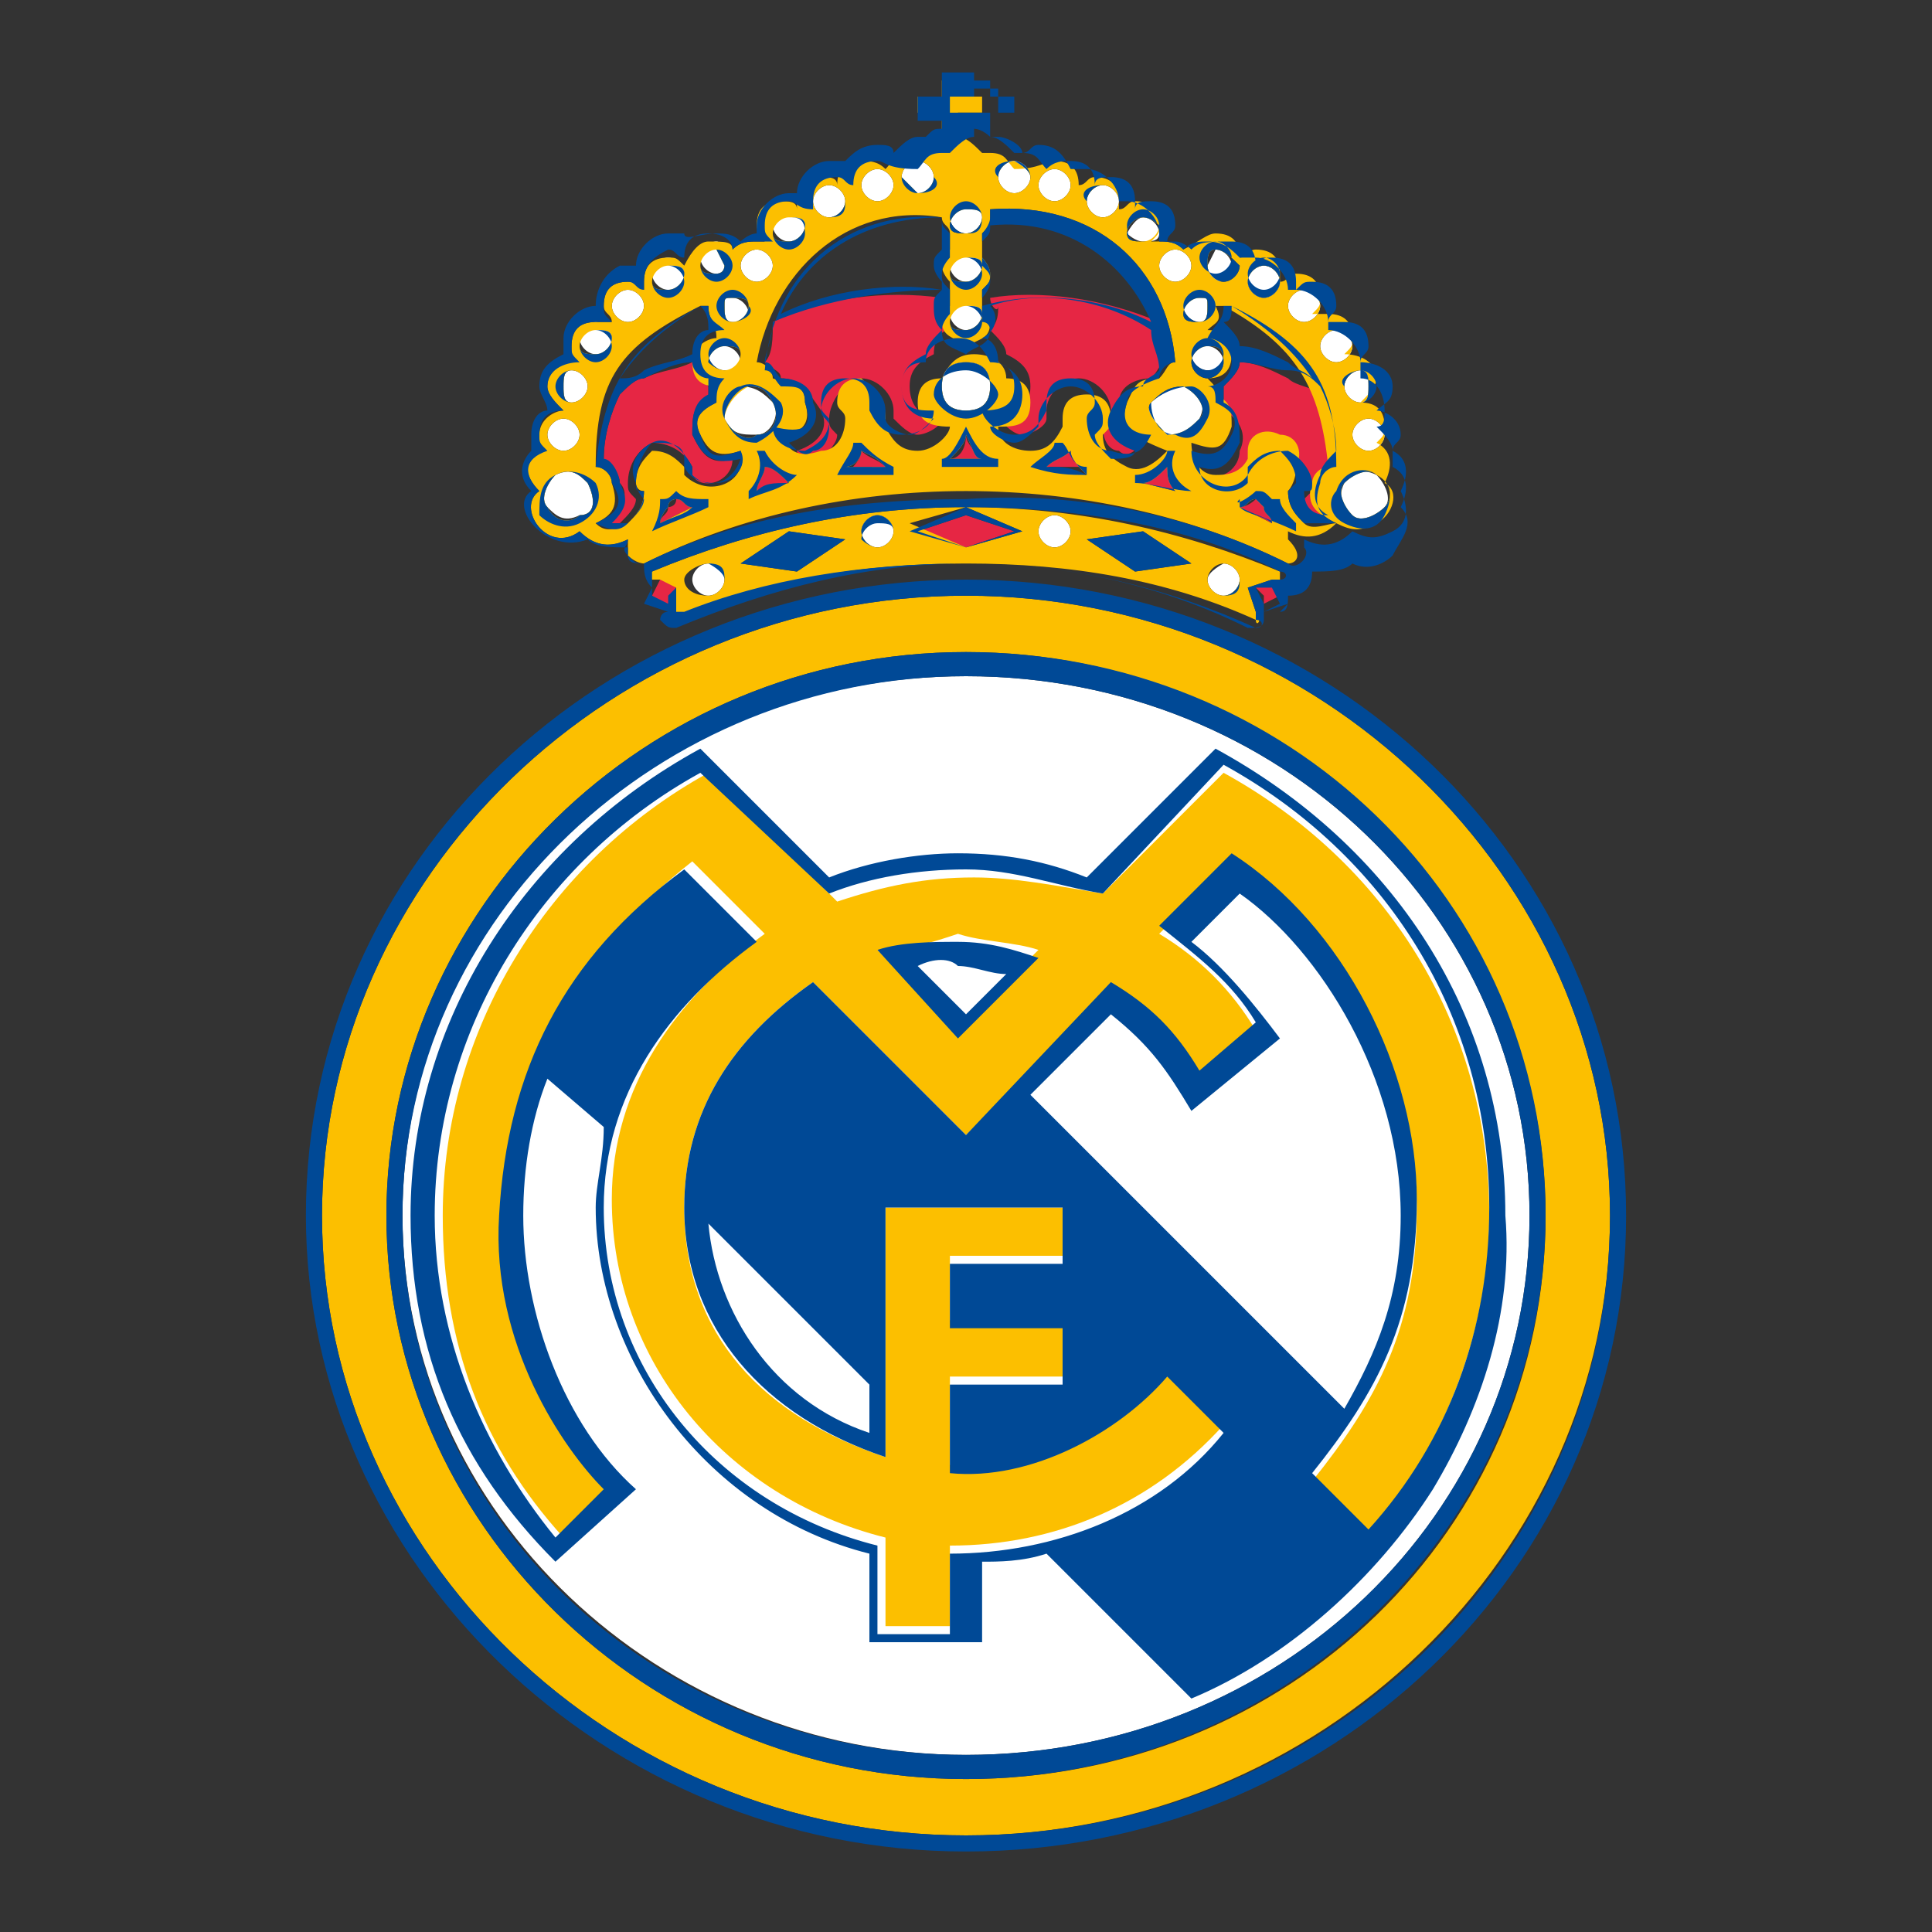
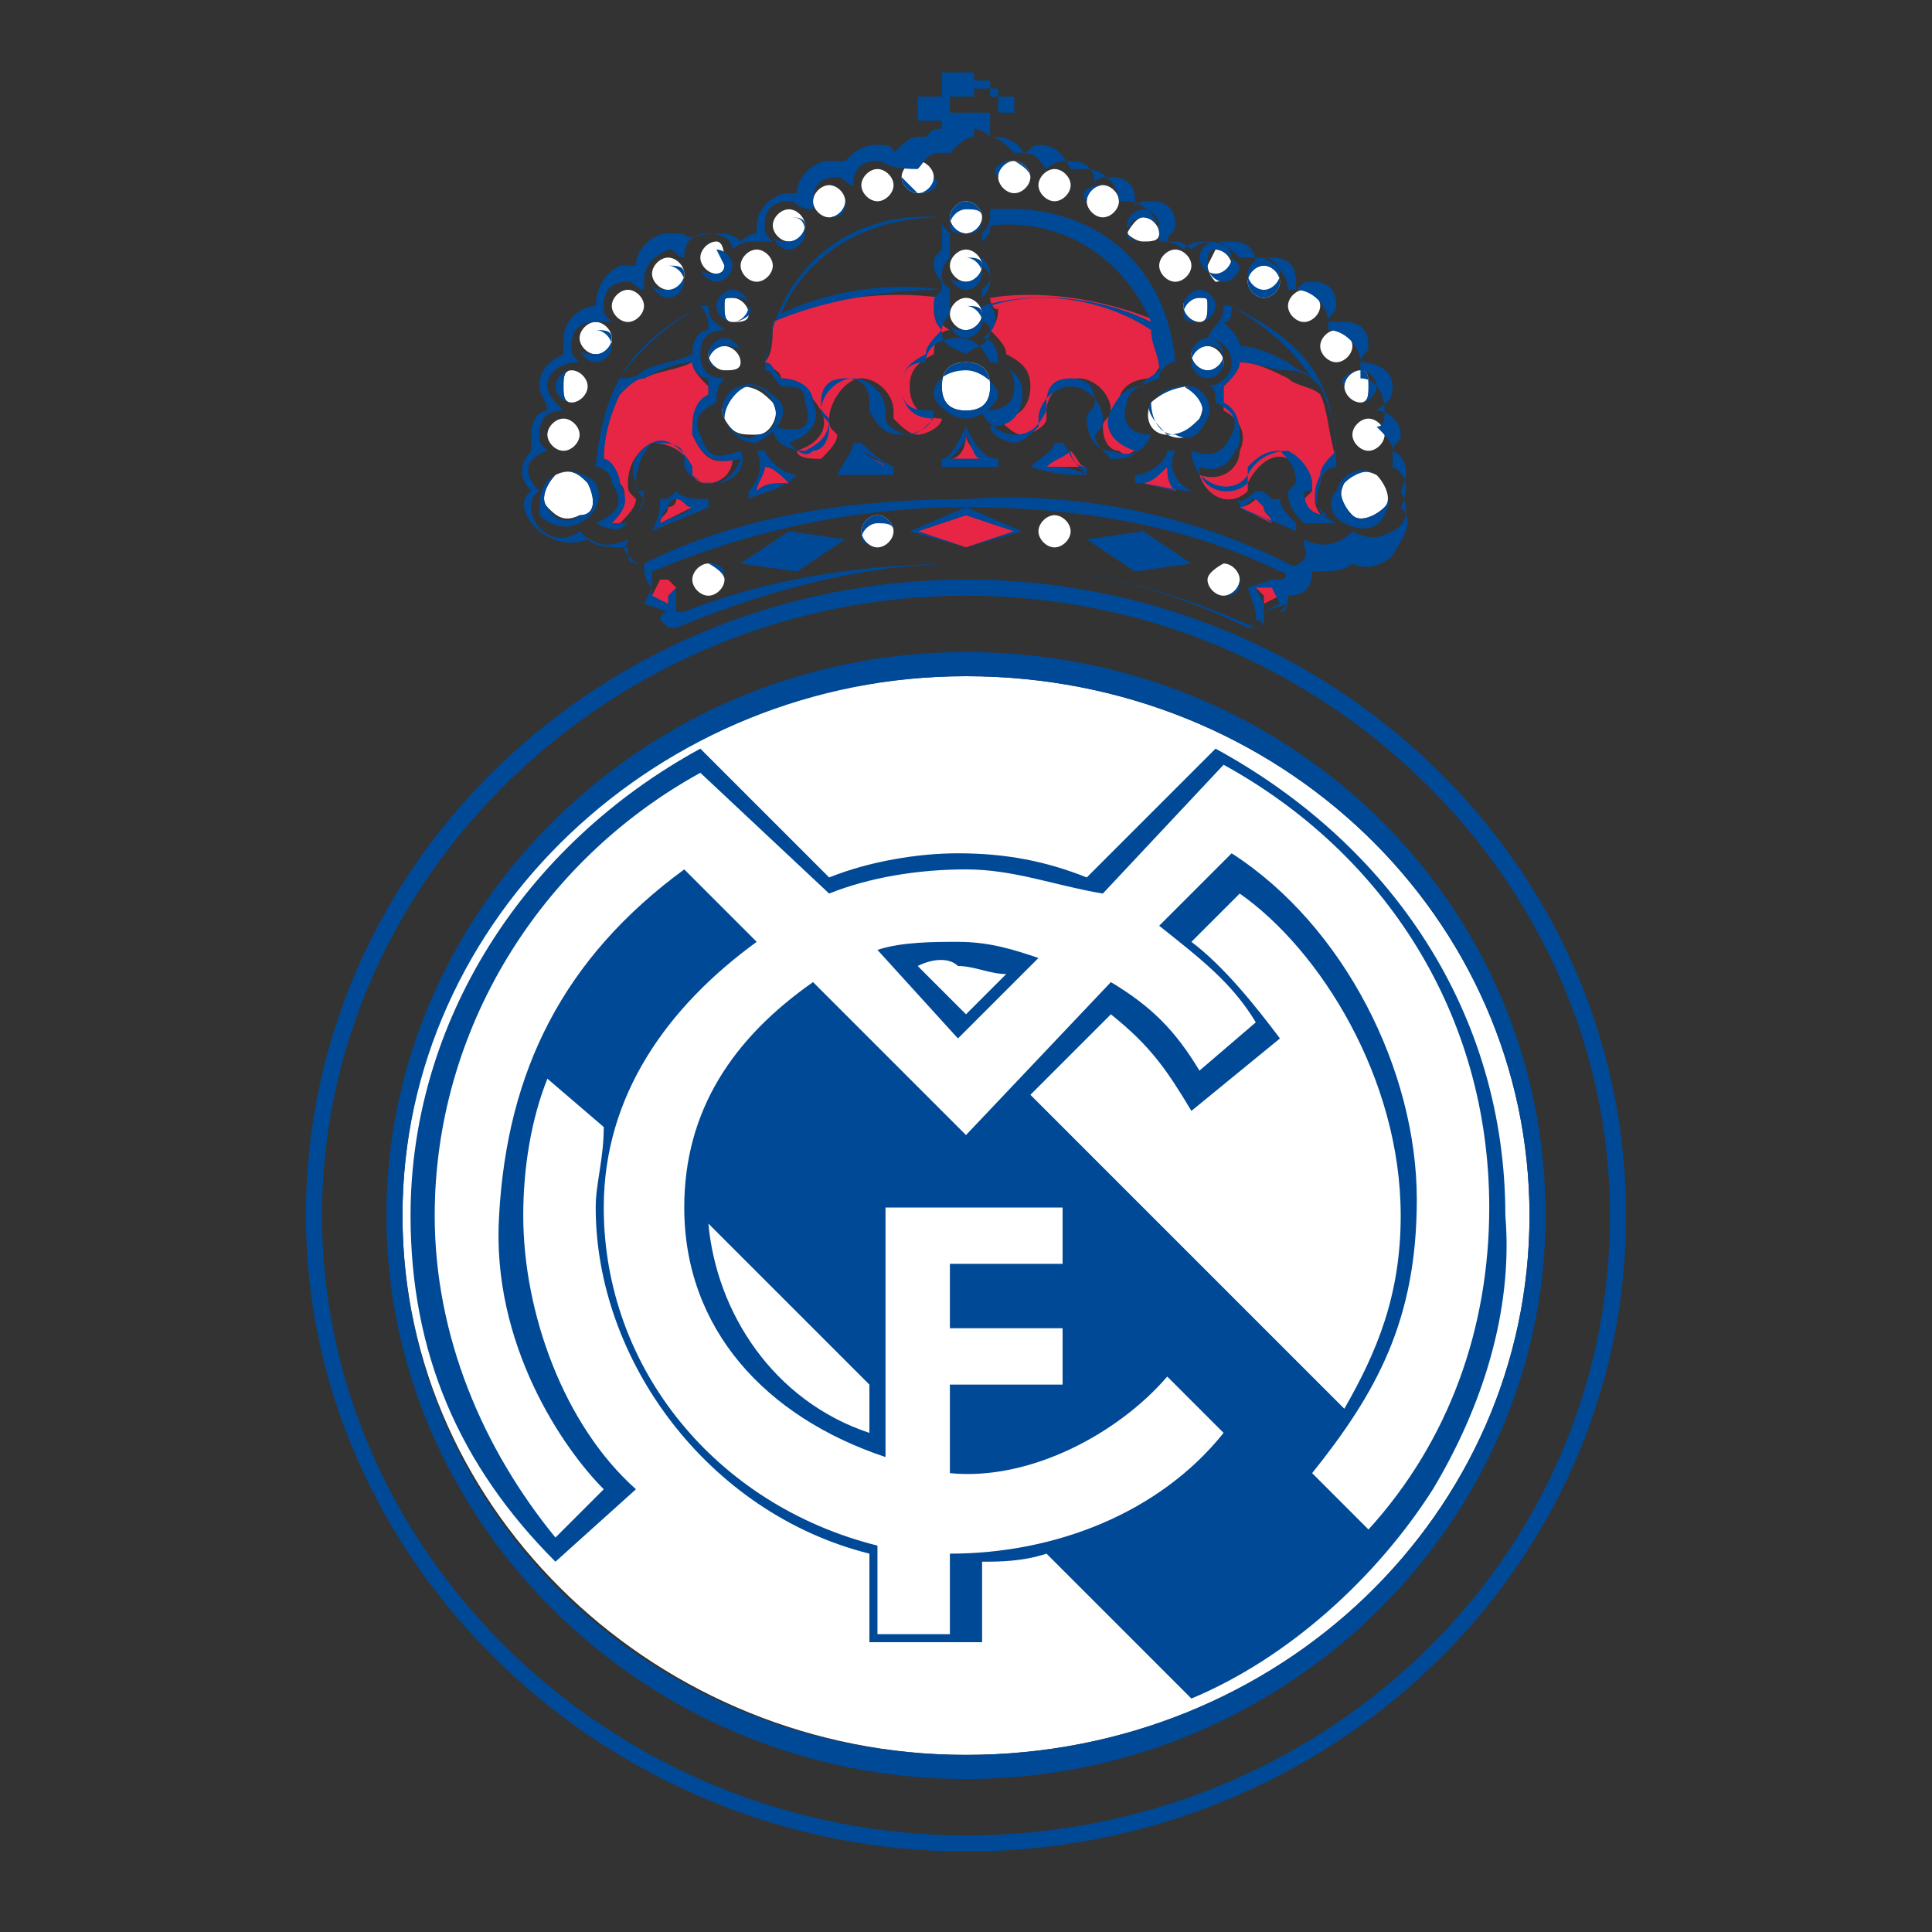
<svg xmlns="http://www.w3.org/2000/svg" version="1.1" id="Layer_1" x="0px" y="0px" viewBox="0 0 24 24" style="enable-background:new 0 0 24 24;" xml:space="preserve">
  <rect x="0" y="0" width="24" height="24" fill="#333333" stroke="none" />
  <style type="text/css">
	.st0{fill:#FFFFFF;}
	.st1{fill:#E62644;}
	.st2{fill:#FCBF00;}
	.st3{fill:#004996;}
</style>
  <g>
    <path class="st0" d="M15.2,7.4c-0.1,0-0.2-0.1-0.2-0.2S15.2,7,15.2,7c0.1,0,0.2,0.1,0.2,0.2S15.3,7.4,15.2,7.4z M5,15.1   c0-3.7,3.1-6.7,7-6.7s7,3,7,6.7s-3.1,6.7-7,6.7C8.2,21.8,5,18.8,5,15.1L5,15.1z M14.7,4.8c0.2,0,0.3,0.2,0.2,0.4   c0,0.2-0.2,0.3-0.4,0.2c-0.2,0-0.3-0.2-0.2-0.4C14.4,4.9,14.6,4.8,14.7,4.8z M15,4.3c0.1,0,0.2,0.1,0.2,0.2S15.1,4.6,15,4.6   c-0.1,0-0.2-0.1-0.2-0.2C14.8,4.3,14.9,4.3,15,4.3z M14.9,3.7C15,3.7,15,3.7,15,3.8S15,4,14.9,4s-0.2-0.1-0.2-0.2   C14.7,3.7,14.8,3.7,14.9,3.7z M17,5.2c0.1,0,0.2,0.1,0.2,0.2S17.1,5.6,17,5.6s-0.2-0.1-0.2-0.2C16.8,5.3,16.9,5.2,17,5.2z    M16.9,4.6C17,4.6,17,4.7,17,4.8S17,5,16.9,5s-0.2-0.1-0.2-0.2S16.8,4.6,16.9,4.6z M16.6,4.1c0.1,0,0.2,0.1,0.2,0.2   s-0.1,0.2-0.2,0.2c-0.1,0-0.2-0.1-0.2-0.2C16.4,4.2,16.5,4.1,16.6,4.1z M16.2,3.6c0.1,0,0.2,0.1,0.2,0.2S16.3,4,16.2,4   C16.1,4,16,3.9,16,3.8S16.1,3.6,16.2,3.6z M15.7,3.3c0.1,0,0.2,0.1,0.2,0.2s-0.1,0.2-0.2,0.2c-0.1,0-0.2-0.1-0.2-0.2   S15.6,3.3,15.7,3.3z M15.1,3.1c0.1,0,0.2,0.1,0.2,0.2s-0.1,0.2-0.2,0.2C15,3.4,15,3.3,15,3.3S15.1,3.1,15.1,3.1z M14.6,3.1   c0.1,0,0.2,0.1,0.2,0.2s-0.1,0.2-0.2,0.2c-0.1,0-0.2-0.1-0.2-0.2S14.5,3.1,14.6,3.1z M14.2,2.7c0.1,0,0.2,0.1,0.2,0.2   S14.3,3,14.2,3C14.1,3,14,2.9,14,2.9S14.1,2.7,14.2,2.7z M13.7,2.3c0.1,0,0.2,0.1,0.2,0.2s-0.1,0.2-0.2,0.2s-0.2-0.1-0.2-0.2   S13.6,2.3,13.7,2.3z M13.1,2.1c0.1,0,0.2,0.1,0.2,0.2s-0.1,0.2-0.2,0.2c-0.1,0-0.2-0.1-0.2-0.2S13,2.1,13.1,2.1z M12.6,2   c0.1,0,0.2,0.1,0.2,0.2s-0.1,0.2-0.2,0.2c-0.1,0-0.2-0.1-0.2-0.2C12.4,2.1,12.4,2,12.6,2z M7.2,6.4c-0.2,0.1-0.3,0-0.4-0.1   C6.7,6.2,6.8,6,6.9,5.9l0,0c0.2-0.1,0.3,0,0.4,0.1C7.4,6.2,7.4,6.4,7.2,6.4z M9.4,5.4c-0.2,0-0.3,0-0.4-0.2s0.1-0.3,0.2-0.4   c0.2,0,0.3,0.1,0.4,0.2S9.6,5.4,9.4,5.4z M12,5.1c-0.2,0-0.3-0.1-0.3-0.3l0,0c0-0.2,0.1-0.3,0.3-0.3s0.3,0.1,0.3,0.3   S12.2,5.1,12,5.1z M9,4.6c-0.1,0-0.2-0.1-0.2-0.2S8.9,4.3,9,4.3c0.1,0,0.2,0.1,0.2,0.2S9.1,4.6,9,4.6z M9.1,4C9,4,9,3.9,9,3.8   S9,3.7,9.1,3.7c0.1,0,0.2,0.1,0.2,0.2S9.2,4,9.1,4z M7,5.6c-0.1,0-0.2-0.1-0.2-0.2S6.9,5.2,7,5.2s0.2,0.1,0.2,0.2   C7.2,5.5,7.1,5.6,7,5.6z M7.1,5C7,5,7,4.9,7,4.8S7,4.6,7.1,4.6c0.1,0,0.2,0.1,0.2,0.2C7.3,4.9,7.2,5,7.1,5z M7.4,4.4   c-0.1,0-0.2-0.1-0.2-0.2s0.1-0.2,0.2-0.2s0.2,0.1,0.2,0.2C7.6,4.4,7.5,4.4,7.4,4.4z M7.8,4C7.7,4,7.6,3.9,7.6,3.8s0.1-0.2,0.2-0.2   C7.9,3.6,8,3.7,8,3.8S7.9,4,7.8,4z M8.3,3.6c-0.1,0-0.2-0.1-0.2-0.2s0.1-0.2,0.2-0.2c0.1,0,0.2,0.1,0.2,0.2   C8.5,3.6,8.4,3.6,8.3,3.6z M8.9,3.4c-0.1,0-0.2-0.1-0.2-0.2s0.1-0.2,0.2-0.2S9,3.2,9,3.3S8.9,3.4,8.9,3.4z M9.4,3.5   c-0.1,0-0.2-0.1-0.2-0.2s0.1-0.2,0.2-0.2c0.1,0,0.2,0.1,0.2,0.2C9.6,3.4,9.5,3.5,9.4,3.5z M9.8,3C9.7,3,9.6,2.9,9.6,2.8   s0.1-0.2,0.2-0.2c0.1,0,0.2,0.1,0.2,0.2S9.9,3,9.8,3z M10.3,2.7c-0.1,0-0.2-0.1-0.2-0.2s0.1-0.2,0.2-0.2c0.1,0,0.2,0.1,0.2,0.2   S10.4,2.7,10.3,2.7z M10.9,2.5c-0.1,0-0.2-0.1-0.2-0.2s0.1-0.2,0.2-0.2c0.1,0,0.2,0.1,0.2,0.2S11,2.5,10.9,2.5z M12,4.1   c-0.1,0-0.2-0.1-0.2-0.2s0.1-0.2,0.2-0.2c0.1,0,0.2,0.1,0.2,0.2S12.1,4.1,12,4.1z M12,3.5c-0.1,0-0.2-0.1-0.2-0.2s0.1-0.2,0.2-0.2   c0.1,0,0.2,0.1,0.2,0.2S12.1,3.5,12,3.5z M12,2.9c-0.1,0-0.2-0.1-0.2-0.2s0.1-0.2,0.2-0.2c0.1,0,0.2,0.1,0.2,0.2S12.1,2.9,12,2.9z    M11.4,2.4c-0.1,0-0.2-0.1-0.2-0.2S11.3,2,11.4,2s0.2,0.1,0.2,0.2C11.6,2.3,11.6,2.4,11.4,2.4z M17.1,5.9c0.1,0.1,0.2,0.3,0.1,0.4   c-0.1,0.1-0.3,0.2-0.4,0.1S16.6,6.2,16.7,6c0,0,0,0,0,0C16.8,5.9,16.9,5.8,17.1,5.9z M13.1,6.8c-0.1,0-0.2-0.1-0.2-0.2   s0.1-0.2,0.2-0.2c0.1,0,0.2,0.1,0.2,0.2C13.3,6.7,13.2,6.8,13.1,6.8z M8.8,7.4c-0.1,0-0.2-0.1-0.2-0.2S8.7,7,8.8,7   c0.1,0,0.2,0.1,0.2,0.2S8.9,7.4,8.8,7.4z M10.9,6.8c-0.1,0-0.2-0.1-0.2-0.2s0.1-0.2,0.2-0.2c0.1,0,0.2,0.1,0.2,0.2   C11.1,6.7,11,6.8,10.9,6.8z" />
    <path class="st1" d="M13.3,5.6c0.1,0.1,0.1,0.2,0.2,0.2L13,5.8C13.1,5.7,13.1,5.7,13.3,5.6C13.2,5.6,13.3,5.6,13.3,5.6L13.3,5.6z    M10.7,5.6C10.8,5.6,10.8,5.6,10.7,5.6c0.1,0.1,0.2,0.1,0.3,0.2l-0.5,0.1C10.6,5.8,10.7,5.7,10.7,5.6L10.7,5.6z M9.8,6L9.4,6.1   C9.4,6,9.5,5.9,9.5,5.8C9.6,5.8,9.7,5.9,9.8,6z M8.2,6.5c0-0.1,0.1-0.1,0.1-0.2l0,0c0,0,0.1,0,0.1-0.1c0.1,0,0.1,0.1,0.2,0.1   L8.2,6.5z M12,5.4c0,0.1,0.1,0.2,0.2,0.3c-0.1,0-0.1,0-0.2,0l-0.2,0C11.9,5.7,12,5.6,12,5.4z M15.6,6.2c0,0,0.1,0,0.1,0.1l0,0   c0,0.1,0.1,0.1,0.1,0.2l-0.4-0.2C15.4,6.3,15.5,6.3,15.6,6.2L15.6,6.2z M14.6,6.1L14.2,6c0.1-0.1,0.2-0.1,0.3-0.2   C14.5,5.9,14.6,6,14.6,6.1z M15.2,4.8c0.1-0.1,0.2-0.2,0.2-0.3c0.2,0,0.4,0.1,0.6,0.2c0.1,0.1,0.3,0.1,0.4,0.2   c0.1,0.2,0.1,0.5,0.2,0.8c-0.1,0.1-0.2,0.2-0.2,0.3c-0.1,0.2-0.1,0.3,0.1,0.5c-0.2,0-0.3-0.1-0.3-0.3c0,0,0,0,0,0   c0,0,0.1-0.1,0.1-0.1c0-0.2-0.1-0.4-0.3-0.4c-0.2-0.1-0.4,0.1-0.5,0.3c0,0,0,0,0,0.1c-0.2,0.2-0.5,0.1-0.6-0.2   c0.3,0.1,0.5-0.1,0.5-0.3c0.1-0.2,0-0.4-0.2-0.5C15.2,4.9,15.2,4.8,15.2,4.8L15.2,4.8z M9.6,4c0.6-0.3,1.4-0.4,2.1-0.3v0   c-0.1,0.1-0.1,0.3,0.1,0.4c-0.1,0-0.2,0.1-0.2,0.3c-0.2,0.1-0.3,0.2-0.3,0.4c0,0.2,0.1,0.4,0.4,0.4c0,0.1-0.2,0.2-0.3,0.2   s-0.2-0.1-0.3-0.2c0,0,0-0.1,0-0.1c0-0.2-0.2-0.4-0.4-0.4S10.3,5,10.3,5.2c0,0.1,0,0.1,0.1,0.2c0,0.1-0.1,0.2-0.2,0.3   c-0.1,0-0.3,0-0.3-0.1c0.3-0.1,0.4-0.3,0.3-0.5C10,4.8,9.9,4.7,9.7,4.7c0-0.1-0.1-0.1-0.2-0.2C9.6,4.4,9.6,4.2,9.6,4L9.6,4z    M12.3,3.7c0.6-0.1,1.4,0,2.1,0.3c0.1,0.2,0.1,0.3,0.1,0.5c-0.1,0-0.1,0.1-0.2,0.2c-0.2,0-0.4,0.1-0.4,0.3c-0.1,0.2,0,0.4,0.3,0.5   c-0.1,0.1-0.2,0.2-0.3,0.1c-0.1,0-0.2-0.1-0.2-0.3c0-0.1,0.1-0.1,0.1-0.2c0-0.2-0.2-0.4-0.4-0.4c-0.2,0-0.4,0.2-0.4,0.4   c0,0,0,0.1,0,0.1c0,0.1-0.2,0.2-0.3,0.2s-0.2-0.1-0.3-0.2c0.3,0,0.4-0.2,0.4-0.4c0-0.2-0.1-0.3-0.3-0.4c0-0.1-0.1-0.2-0.2-0.3   c0.1-0.1,0.1-0.2,0.1-0.3C12.4,3.9,12.3,3.8,12.3,3.7L12.3,3.7z M8,4.7c0.2-0.1,0.4-0.1,0.6-0.2c0,0.1,0.1,0.2,0.2,0.3   c0,0.1,0,0.1,0,0.2C8.6,5,8.6,5.2,8.6,5.4c0.1,0.2,0.2,0.4,0.5,0.3c0,0.3-0.4,0.4-0.5,0.2c0,0,0,0,0-0.1C8.5,5.6,8.3,5.5,8.1,5.5   C7.9,5.6,7.8,5.8,7.8,6c0,0.1,0,0.1,0.1,0.2c0,0.1-0.1,0.2-0.2,0.3c-0.1,0-0.1,0-0.2,0C7.8,6.3,7.8,6.1,7.7,6   c0-0.1-0.1-0.2-0.2-0.3c0-0.3,0.1-0.6,0.2-0.8C7.8,4.8,7.9,4.7,8,4.7L8,4.7z M12.6,6.6L12,6.8l-0.6-0.2L12,6.4L12.6,6.6z M8.4,7.3   L8.3,7.5l0,0.1l0,0L8.1,7.4l0.1-0.2l0,0l0.1,0L8.4,7.3z M15.6,7.3l0.2-0.1l0,0l0.1,0.2l-0.2,0.1l0,0l0-0.1L15.6,7.3z" />
-     <path class="st2" d="M14.6,6.1c-0.1-0.1-0.1-0.2-0.1-0.3c-0.1,0.1-0.2,0.2-0.3,0.2L14.6,6.1L14.6,6.1z M15.6,6.2   c-0.1,0-0.1,0.1-0.2,0.1l0.4,0.2c0-0.1-0.1-0.1-0.1-0.2l0,0C15.6,6.2,15.6,6.2,15.6,6.2z M12,5.4c0,0.1-0.1,0.2-0.2,0.3H12l0.2,0   C12.1,5.7,12.1,5.6,12,5.4z M8.2,6.5l0.4-0.2c-0.1,0-0.1-0.1-0.2-0.1c0,0-0.1,0-0.1,0.1h0C8.3,6.3,8.2,6.4,8.2,6.5z M9.8,6   C9.7,5.9,9.6,5.8,9.5,5.8c0,0.1-0.1,0.2-0.1,0.3L9.8,6L9.8,6z M10.7,5.6c0,0.1-0.1,0.2-0.2,0.2L11,5.8C10.9,5.7,10.9,5.7,10.7,5.6   C10.8,5.6,10.7,5.6,10.7,5.6L10.7,5.6z M13.3,5.6C13.2,5.6,13.2,5.6,13.3,5.6c-0.1,0.1-0.2,0.1-0.3,0.2l0.5,0.1   C13.4,5.8,13.3,5.7,13.3,5.6L13.3,5.6z M17.1,5.9c-0.1-0.1-0.3,0-0.4,0.1c-0.1,0.1,0,0.3,0.1,0.4c0.1,0.1,0.3,0,0.4-0.1   C17.3,6.2,17.3,6,17.1,5.9C17.1,5.9,17.1,5.9,17.1,5.9z M14.7,4.8c-0.2,0-0.3,0.1-0.4,0.2s0.1,0.3,0.2,0.4c0.2,0,0.3-0.1,0.4-0.2   C15,5.1,14.9,4.9,14.7,4.8z M15,4.3c-0.1,0-0.2,0.1-0.2,0.2s0.1,0.2,0.2,0.2c0.1,0,0.2-0.1,0.2-0.2C15.2,4.3,15.1,4.3,15,4.3   L15,4.3z M14.9,3.7c-0.1,0-0.2,0.1-0.2,0.2S14.8,4,14.9,4C15,4,15,3.9,15,3.8S15,3.7,14.9,3.7z M17,5.2c-0.1,0-0.2,0.1-0.2,0.2   s0.1,0.2,0.2,0.2s0.2-0.1,0.2-0.2C17.2,5.3,17.1,5.2,17,5.2z M16.9,4.6c-0.1,0-0.2,0.1-0.2,0.2S16.8,5,16.9,5S17,4.9,17,4.8   S17,4.6,16.9,4.6z M16.6,4.1c-0.1,0-0.2,0.1-0.2,0.2s0.1,0.2,0.2,0.2c0.1,0,0.2-0.1,0.2-0.2C16.8,4.2,16.7,4.1,16.6,4.1z M16.2,3.6   c-0.1,0-0.2,0.1-0.2,0.2S16.1,4,16.2,4c0.1,0,0.2-0.1,0.2-0.2S16.3,3.6,16.2,3.6z M15.7,3.3c-0.1,0-0.2,0.1-0.2,0.2   s0.1,0.2,0.2,0.2c0.1,0,0.2-0.1,0.2-0.2S15.8,3.3,15.7,3.3z M15.1,3.1C15,3.1,15,3.2,15,3.3s0.1,0.2,0.2,0.2c0.1,0,0.2-0.1,0.2-0.2   C15.3,3.2,15.2,3.1,15.1,3.1z M14.6,3.1c-0.1,0-0.2,0.1-0.2,0.2s0.1,0.2,0.2,0.2c0.1,0,0.2-0.1,0.2-0.2S14.7,3.1,14.6,3.1z    M14.2,2.7c-0.1,0-0.2,0.1-0.2,0.2S14.1,3,14.2,3c0.1,0,0.2-0.1,0.2-0.2C14.4,2.8,14.3,2.7,14.2,2.7z M13.7,2.3   c-0.1,0-0.2,0.1-0.2,0.2s0.1,0.2,0.2,0.2c0.1,0,0.2-0.1,0.2-0.2S13.8,2.3,13.7,2.3z M13.1,2.1c-0.1,0-0.2,0.1-0.2,0.2   s0.1,0.2,0.2,0.2c0.1,0,0.2-0.1,0.2-0.2C13.3,2.2,13.2,2.1,13.1,2.1z M12.6,2c-0.1,0-0.2,0.1-0.2,0.2s0.1,0.2,0.2,0.2   c0.1,0,0.2-0.1,0.2-0.2S12.6,2,12.6,2z M7.2,6.4C7.4,6.4,7.4,6.2,7.3,6C7.2,5.9,7.1,5.8,6.9,5.9C6.8,6,6.7,6.2,6.8,6.3   C6.9,6.5,7.1,6.5,7.2,6.4z M9.4,5.4c0.2,0,0.3-0.2,0.2-0.4S9.4,4.8,9.3,4.8C9.1,4.9,9,5.1,9,5.2C9.1,5.4,9.3,5.5,9.4,5.4z M12,5.1   c0.2,0,0.3-0.1,0.3-0.3S12.2,4.5,12,4.5l0,0c-0.2,0-0.3,0.1-0.3,0.3l0,0C11.7,5,11.8,5.1,12,5.1z M9,4.6c0.1,0,0.2-0.1,0.2-0.2   S9.1,4.3,9,4.3c-0.1,0-0.2,0.1-0.2,0.2C8.8,4.5,8.9,4.6,9,4.6z M9.1,4c0.1,0,0.2-0.1,0.2-0.2S9.2,3.7,9.1,3.7C9,3.7,9,3.7,9,3.8   C9,3.9,9,4,9.1,4z M7,5.6c0.1,0,0.2-0.1,0.2-0.2S7.1,5.2,7,5.2S6.8,5.3,6.8,5.4C6.8,5.5,6.9,5.6,7,5.6z M7.1,5   c0.1,0,0.2-0.1,0.2-0.2S7.2,4.6,7.1,4.6C7,4.6,7,4.7,7,4.8S7,5,7.1,5z M7.4,4.4c0.1,0,0.2-0.1,0.2-0.2S7.5,4.1,7.4,4.1   S7.2,4.2,7.2,4.3C7.2,4.4,7.3,4.4,7.4,4.4z M7.8,4C7.9,4,8,3.9,8,3.8S7.9,3.6,7.8,3.6S7.6,3.7,7.6,3.8S7.7,4,7.8,4z M8.3,3.6   c0.1,0,0.2-0.1,0.2-0.2S8.4,3.3,8.3,3.3c-0.1,0-0.2,0.1-0.2,0.2S8.2,3.6,8.3,3.6z M8.9,3.4C9,3.4,9,3.3,9,3.3S8.9,3.1,8.9,3.1   c-0.1,0-0.2,0.1-0.2,0.2S8.8,3.4,8.9,3.4z M9.4,3.5c0.1,0,0.2-0.1,0.2-0.2S9.5,3.1,9.4,3.1S9.2,3.2,9.2,3.3S9.3,3.5,9.4,3.5z    M9.8,3C9.9,3,10,2.9,10,2.8S9.9,2.7,9.8,2.7c-0.1,0-0.2,0.1-0.2,0.2S9.7,3,9.8,3z M10.3,2.7c0.1,0,0.2-0.1,0.2-0.2   s-0.1-0.2-0.2-0.2c-0.1,0-0.2,0.1-0.2,0.2S10.2,2.7,10.3,2.7z M10.9,2.5c0.1,0,0.2-0.1,0.2-0.2S11,2.1,10.9,2.1   c-0.1,0-0.2,0.1-0.2,0.2S10.8,2.5,10.9,2.5z M12,4.1c0.1,0,0.2-0.1,0.2-0.2S12.1,3.8,12,3.8S11.8,3.9,11.8,4S11.9,4.1,12,4.1z    M12,3.5c0.1,0,0.2-0.1,0.2-0.2S12.1,3.2,12,3.2s-0.2,0.1-0.2,0.2S11.9,3.5,12,3.5z M12,2.9c0.1,0,0.2-0.1,0.2-0.2S12.1,2.6,12,2.6   s-0.2,0.1-0.2,0.2S11.9,2.9,12,2.9z M11.4,2.4c0.1,0,0.2-0.1,0.2-0.2c0-0.1-0.1-0.2-0.2-0.2c-0.1,0-0.2,0.1-0.2,0.2   C11.3,2.3,11.4,2.4,11.4,2.4z M16.2,6.5c0.1,0.1,0.3,0,0.4,0c-0.2-0.1-0.4-0.2-0.3-0.5c0-0.1,0.1-0.2,0.2-0.2c-0.1-1-0.4-1.5-1.3-2   l-0.1,0c0,0,0,0,0,0C15.2,4,15.1,4,15,4.1c0.2,0,0.3,0.1,0.3,0.3c0,0.2-0.1,0.3-0.3,0.3c0.1,0.1,0.1,0.1,0.1,0.2   c0.2,0.1,0.2,0.2,0.2,0.4c-0.1,0.3-0.2,0.3-0.5,0.2c0,0.2,0.1,0.4,0.3,0.4c0.1,0,0.3,0,0.4-0.2c0,0,0-0.1,0-0.1   c0-0.2,0.2-0.3,0.4-0.2c0.2,0,0.3,0.2,0.2,0.4C16.1,6,16,6.1,16,6.1C16,6.3,16.1,6.4,16.2,6.5L16.2,6.5z M11.7,2.7   C11.7,2.7,11.7,2.7,11.7,2.7c-1.2-0.2-2.1,0.7-2.3,1.8c0.1,0,0.2,0.1,0.2,0.2C9.9,4.8,10,4.8,10,5c0.1,0.3-0.1,0.4-0.3,0.4   c0.1,0.2,0.2,0.3,0.5,0.2c0.2,0,0.3-0.2,0.3-0.4c0-0.1-0.1-0.1-0.1-0.2c0-0.2,0.1-0.3,0.3-0.3C10.9,4.9,11,5,11,5.2   c0,0,0,0.1,0,0.1c0.1,0.2,0.2,0.3,0.4,0.3c0.2,0,0.4-0.2,0.4-0.3c-0.3,0-0.4-0.1-0.4-0.3c0-0.2,0.1-0.3,0.3-0.3   c0.1-0.2,0.2-0.3,0.4-0.3c0.2,0,0.4,0.1,0.4,0.3c0.2,0,0.3,0.1,0.3,0.3c0,0.3-0.2,0.3-0.4,0.3c0,0.2,0.2,0.3,0.4,0.3   c0.2,0,0.3-0.1,0.4-0.3c0,0,0-0.1,0-0.1c0-0.2,0.1-0.3,0.3-0.3c0.2,0,0.3,0.1,0.3,0.3c0,0.1,0,0.1-0.1,0.2c0,0.2,0.1,0.3,0.3,0.4   c0.2,0.1,0.4-0.1,0.5-0.2C14,5.4,13.9,5.3,14,5c0.1-0.2,0.1-0.3,0.4-0.3c0.1-0.1,0.1-0.2,0.2-0.2c-0.1-1.2-1-2-2.3-1.9   c0,0,0,0,0,0.1c0,0.1,0,0.1-0.1,0.2v0.3c0,0,0.1,0.1,0.1,0.2c0,0.1,0,0.1-0.1,0.2l0,0.3c0,0,0.1,0.1,0.1,0.1c0,0.2-0.1,0.2-0.3,0.3   c-0.1-0.1-0.3-0.1-0.3-0.3c0-0.1,0-0.1,0.1-0.2V3.5c0,0-0.1-0.1-0.1-0.2c0-0.1,0-0.1,0.1-0.2V2.9C11.8,2.8,11.7,2.8,11.7,2.7   L11.7,2.7z M7.6,6c0.1,0.3,0,0.4-0.2,0.5c0.1,0.1,0.2,0.1,0.4,0C7.9,6.4,8,6.3,8,6.1C7.9,6.1,7.9,6,7.9,6c0-0.2,0.1-0.3,0.2-0.4   c0.2,0,0.3,0.1,0.4,0.2c0,0,0,0.1,0,0.1C8.8,6.2,9.3,6,9.2,5.6c-0.3,0.1-0.4,0-0.5-0.2C8.6,5.2,8.7,5.1,8.9,5c0-0.1,0-0.2,0-0.2   c-0.2,0-0.3-0.1-0.3-0.3c0-0.2,0.2-0.3,0.3-0.3C8.9,4,8.8,4,8.8,3.8c0,0,0,0-0.1,0c-1,0.5-1.3,0.9-1.3,2C7.5,5.8,7.6,5.9,7.6,6   L7.6,6z M16,7c-1.2-0.6-2.6-0.9-4-0.9S9.2,6.4,8,7C8,7,7.9,7,7.8,6.9c0-0.1,0-0.1,0-0.2C7.6,6.8,7.4,6.8,7.2,6.6   C6.8,6.9,6.4,6.3,6.7,6.1C6.5,5.9,6.5,5.7,6.7,5.6c0-0.1,0-0.1,0-0.2c0-0.2,0.2-0.3,0.3-0.3C6.9,5,6.8,4.9,6.8,4.8   c0-0.2,0.2-0.3,0.3-0.3C7.1,4.4,7.1,4.4,7.1,4.3C7.1,4.1,7.2,4,7.4,4c0,0,0.1,0,0.2,0c0-0.1-0.1-0.1-0.1-0.2c0-0.2,0.1-0.3,0.3-0.3   c0.1,0,0.1,0,0.2,0.1c0,0,0-0.1,0-0.1c0-0.2,0.1-0.3,0.3-0.3c0.1,0,0.1,0,0.2,0.1C8.6,3.1,8.7,3,8.8,3C9,3,9.1,3,9.1,3.1   C9.2,3,9.3,3,9.4,3c0.1,0,0.1,0,0.1,0c0,0-0.1-0.1-0.1-0.2c0-0.2,0.1-0.3,0.3-0.3c0.1,0,0.2,0,0.2,0.1c0,0,0-0.1,0-0.1   c0-0.2,0.1-0.3,0.3-0.3c0.1,0,0.2,0,0.2,0.1c0-0.2,0.1-0.3,0.3-0.3c0.1,0,0.2,0,0.3,0.1c0.1-0.1,0.1-0.2,0.3-0.2c0,0,0.1,0,0.1,0   c0.1-0.1,0.2-0.2,0.3-0.2V1.4h-0.3V1.2h0.3V1h0.2v0.2h0.3v0.2h-0.3v0.3c0.1,0,0.2,0.1,0.3,0.2c0,0,0.1,0,0.1,0   c0.2,0,0.2,0.1,0.3,0.2C12.9,2.1,13,2,13.1,2c0.2,0,0.3,0.1,0.3,0.3c0.1,0,0.1-0.1,0.2-0.1c0.2,0,0.3,0.1,0.3,0.3c0,0,0,0.1,0,0.1   c0.1,0,0.1-0.1,0.2-0.1c0.2,0,0.3,0.1,0.3,0.3c0,0.1,0,0.1-0.1,0.2c0,0,0.1,0,0.1,0c0.1,0,0.2,0,0.3,0.1C14.9,3,15,2.9,15.1,2.9   c0.2,0,0.3,0.1,0.3,0.3c0.1,0,0.1-0.1,0.2-0.1c0.2,0,0.3,0.1,0.3,0.3c0,0,0,0.1,0,0.1c0.1,0,0.1-0.1,0.2-0.1c0.2,0,0.3,0.1,0.3,0.3   c0,0.1,0,0.1-0.1,0.2c0,0,0.1,0,0.2,0c0.2,0,0.3,0.1,0.3,0.3c0,0.1,0,0.1-0.1,0.2c0.2,0,0.4,0.1,0.4,0.3c0,0.1-0.1,0.2-0.2,0.3   c0.2,0,0.3,0.1,0.3,0.3c0,0.1,0,0.1-0.1,0.2c0.2,0.1,0.2,0.3,0.1,0.5c0.2,0.1,0.1,0.4-0.1,0.5c-0.2,0.1-0.3,0.1-0.5,0   c-0.2,0.2-0.4,0.2-0.6,0.1l0,0.1C16.2,6.9,16.1,7,16,7L16,7z M8.4,7.3L8.2,7.2l0,0c0,0,0,0-0.1,0c-0.1,0-0.1-0.1,0-0.1   c1.2-0.5,2.5-0.8,3.9-0.8s2.7,0.3,3.9,0.8c0,0,0,0.1,0,0.1c0,0,0,0-0.1,0l0,0l-0.3,0.1l0.1,0.3l0,0c0.1,0.1,0,0.2,0,0.1   C14.5,7.2,13.3,7,12,7S9.5,7.2,8.4,7.7c0,0-0.1,0-0.1,0c0,0,0-0.1,0-0.1c0,0,0,0,0.1,0l0,0L8.4,7.3z M9.9,7.1l0.6-0.4L9.8,6.6   L9.2,7L9.9,7.1z M15.2,7.4c0.1,0,0.2-0.1,0.2-0.2c0-0.1-0.1-0.2-0.2-0.2S15,7.1,15,7.2C15,7.3,15.1,7.4,15.2,7.4z M10.9,6.8   c0.1,0,0.2-0.1,0.2-0.2S11,6.4,10.9,6.4s-0.2,0.1-0.2,0.2S10.8,6.8,10.9,6.8z M8.8,7.4C8.9,7.4,9,7.3,9,7.2C9,7.1,8.9,7,8.8,7   S8.5,7.1,8.5,7.2C8.5,7.3,8.6,7.4,8.8,7.4z M13.1,6.8c0.1,0,0.2-0.1,0.2-0.2s-0.1-0.2-0.2-0.2s-0.2,0.1-0.2,0.2l0,0   C12.9,6.7,13,6.8,13.1,6.8z M14.1,7.1L14.8,7l-0.6-0.4l-0.7,0.1L14.1,7.1z M12.7,6.6L12,6.3l-0.7,0.2L12,6.8L12.7,6.6z M4.8,15.1   c0,3.8,3.2,7,7.2,7s7.2-3.1,7.2-7c0-3.8-3.2-7-7.2-7S4.8,11.3,4.8,15.1z M20,15.1c0,4.2-3.6,7.7-8,7.7s-8-3.5-8-7.7s3.6-7.7,8-7.7   C16.4,7.4,20,10.9,20,15.1L20,15.1z M10.9,11.8l1,1l1-1c-0.3-0.1-0.7-0.1-1-0.2C11.6,11.7,11.3,11.8,10.9,11.8L10.9,11.8z    M13.7,11.1l1.5-1.5c2,1.1,3.3,3.1,3.3,5.5c0,1.5-0.6,2.9-1.5,4l-0.7-0.7c0.8-1,1.3-1.9,1.3-3.4c0-1.6-0.9-3.4-2.3-4.3l-0.9,0.9   c0.5,0.3,0.9,0.7,1.2,1.2l-0.7,0.6c-0.3-0.5-0.6-0.8-1.1-1.1L12,14.1l-1.9-1.9c-1,0.7-1.6,1.6-1.6,2.8c0,1.6,1,2.6,2.5,3.1V15h2.2   v0.6h-1.4v0.8h1.4v0.7h-1.4v1.1c1,0,2.1-0.5,2.7-1.2l0.7,0.7c-0.9,1-2.1,1.5-3.4,1.5v1H11v-1.1c-2-0.5-3.4-2.2-3.4-4.2   c0-1.4,0.8-2.5,1.9-3.3l-0.9-0.9c-1.4,1.1-2.2,2.5-2.3,4.3c-0.1,1.6,0.8,2.9,1.3,3.4L7,19.1c-1-1.1-1.5-2.4-1.5-4   c0-2.3,1.3-4.4,3.3-5.5l1.6,1.6c0.6-0.2,1.1-0.3,1.7-0.3C12.6,10.9,13.1,11,13.7,11.1L13.7,11.1z" />
-     <path class="st3" d="M20.2,15.1c0,4.4-3.7,7.9-8.2,7.9c-4.5,0-8.2-3.6-8.2-7.9c0-4.4,3.7-7.9,8.2-7.9C16.5,7.2,20.2,10.7,20.2,15.1   z M20,15.1c0-4.2-3.6-7.7-8-7.7s-8,3.5-8,7.7s3.6,7.7,8,7.7S20,19.4,20,15.1L20,15.1z M5,15.1c0,3.7,3.1,6.7,7,6.7s7-3,7-6.7   s-3.1-6.7-7-6.7C8.2,8.4,5,11.4,5,15.1L5,15.1z M4.8,15.1c0-3.8,3.2-7,7.2-7s7.2,3.1,7.2,7c0,3.8-3.2,7-7.2,7   C8,22.1,4.8,18.9,4.8,15.1L4.8,15.1z M12.8,13.6l3.9,3.9c0.4-0.7,0.7-1.4,0.7-2.4c0-1.7-1-3.3-2-4l-0.6,0.6   c0.4,0.3,0.8,0.8,1.1,1.2l-1.1,0.9c-0.3-0.5-0.5-0.8-1-1.2L12.8,13.6z M17.8,18.5c-0.7,1.1-1.8,2.1-3,2.6l-0.6-0.6l-1.2-1.2   c-0.3,0.1-0.6,0.1-0.8,0.1v1h-1.4v-1.1c-2-0.5-3.4-2.4-3.4-4.3c0-0.3,0.1-0.6,0.1-1l-0.7-0.6c-0.2,0.5-0.3,1.1-0.3,1.7   c0,1.2,0.5,2.6,1.4,3.4l-1,0.9c-1.2-1.2-1.8-2.6-1.8-4.3c0-2.4,1.4-4.6,3.6-5.8l1.6,1.6c0.5-0.2,1.1-0.3,1.6-0.3   c0.6,0,1.1,0.1,1.6,0.3l1.6-1.6c2.2,1.2,3.6,3.3,3.6,5.8C18.8,16.3,18.4,17.5,17.8,18.5L17.8,18.5z M10.8,17.2l-2-2   c0.1,1.1,0.8,2.2,2,2.6V17.2z M13.7,11.1L13.7,11.1c-0.6-0.1-1.1-0.3-1.7-0.3c-0.6,0-1.2,0.1-1.7,0.3L8.7,9.6   c-2,1.1-3.3,3.2-3.3,5.5c0,1.5,0.6,2.9,1.5,4l0.6-0.6c-0.5-0.5-1.4-1.8-1.3-3.4c0.1-1.8,0.8-3.2,2.3-4.3l0.9,0.9   c-1.1,0.8-1.9,1.9-1.9,3.3c0,2,1.4,3.7,3.4,4.2v1.1h0.9v-1c1.3,0,2.6-0.5,3.4-1.5l-0.7-0.7c-0.6,0.7-1.7,1.3-2.7,1.2v-1.1h1.4v-0.7   h-1.4v-0.8h1.4V15H11v3.1c-1.5-0.5-2.5-1.6-2.5-3.1c0-1.2,0.6-2.1,1.6-2.8l1.9,1.9l1.8-1.9c0.5,0.3,0.8,0.6,1.1,1.1l0.7-0.6   c-0.3-0.5-0.7-0.8-1.2-1.2l0.9-0.9c1.4,0.9,2.3,2.7,2.3,4.3c0,1.5-0.5,2.4-1.3,3.4l0.7,0.7c1-1.1,1.5-2.5,1.5-4   c0-2.4-1.3-4.4-3.3-5.5L13.7,11.1z M10.9,11.8c0.3-0.1,0.7-0.1,1-0.1c0.4,0,0.7,0.1,1,0.2l-1,1L10.9,11.8z M11.4,12l0.6,0.6   l0.5-0.5c-0.2,0-0.4-0.1-0.6-0.1C11.8,11.9,11.6,11.9,11.4,12L11.4,12z M15.6,7.3l0.1,0.2l0,0.1l0,0l0.2-0.1l-0.1-0.2l0,0L15.6,7.3   z M16,7c0.1,0.1,0.3-0.1,0.2-0.2l0-0.1c0.2,0.1,0.4,0.1,0.6-0.1c0.2,0.1,0.3,0.1,0.5,0c0.2-0.1,0.2-0.3,0.1-0.5   c0.1-0.2,0.1-0.4-0.1-0.5c0-0.1,0.1-0.1,0.1-0.2c0-0.2-0.2-0.3-0.3-0.3c0.1-0.1,0.2-0.1,0.2-0.3c0-0.2-0.2-0.3-0.4-0.3   c0-0.1,0.1-0.1,0.1-0.2c0-0.2-0.1-0.3-0.3-0.3c0,0-0.1,0-0.2,0c0-0.1,0.1-0.1,0.1-0.2c0-0.2-0.1-0.3-0.3-0.3c-0.1,0-0.1,0-0.2,0.1   c0,0,0-0.1,0-0.1c0-0.2-0.1-0.3-0.3-0.3c-0.1,0-0.1,0-0.2,0.1c0-0.2-0.1-0.3-0.3-0.3C15,3,14.9,3,14.8,3.1C14.8,3.1,14.7,3,14.6,3   c-0.1,0-0.1,0-0.1,0c0-0.1,0.1-0.1,0.1-0.2c0-0.2-0.1-0.3-0.3-0.3c-0.1,0-0.2,0-0.2,0.1c0,0,0-0.1,0-0.1c0-0.2-0.1-0.3-0.3-0.3   c-0.1,0-0.2,0-0.2,0.1c0-0.2-0.1-0.3-0.3-0.3c-0.1,0-0.2,0-0.3,0.1c-0.1-0.1-0.1-0.2-0.3-0.2c-0.1,0-0.1,0-0.1,0   c-0.1-0.1-0.2-0.2-0.3-0.2V1.4h0.3V1.2h-0.3V1h-0.2v0.2h-0.3v0.2h0.3v0.3c-0.1,0-0.2,0.1-0.3,0.2c0,0-0.1,0-0.1,0   c-0.2,0-0.2,0.1-0.3,0.2C11,2.1,11,2,10.9,2c-0.2,0-0.3,0.1-0.3,0.3c-0.1,0-0.1-0.1-0.2-0.1c-0.2,0-0.3,0.1-0.3,0.3   c0,0,0,0.1,0,0.1C9.9,2.6,9.9,2.5,9.8,2.5c-0.2,0-0.3,0.1-0.3,0.3l0,0c0,0.1,0,0.1,0.1,0.2C9.5,3,9.4,3,9.4,3C9.3,3,9.2,3,9.1,3.1   C9.1,3,9,2.9,8.8,2.9c-0.2,0-0.3,0.1-0.3,0.3c-0.1,0-0.1-0.1-0.2-0.1C8.1,3.2,8,3.3,8,3.5c0,0,0,0.1,0,0.1c-0.1,0-0.1-0.1-0.2-0.1   c-0.2,0-0.3,0.1-0.3,0.3c0,0.1,0,0.1,0.1,0.2c0,0-0.1,0-0.2,0C7.2,4,7.1,4.1,7.1,4.3c0,0.1,0,0.1,0.1,0.2C7,4.5,6.8,4.6,6.8,4.8   C6.8,4.9,6.9,5,7,5.1c-0.2,0-0.3,0.1-0.3,0.3c0,0.1,0,0.1,0.1,0.2C6.5,5.7,6.5,5.9,6.7,6.1C6.4,6.3,6.8,6.9,7.2,6.6   c0.2,0.2,0.4,0.2,0.6,0.1c0,0.1-0.1,0.1,0,0.2C7.9,7,7.9,7,8,7l0,0c1.2-0.6,2.6-0.8,4-0.8C13.4,6.1,14.8,6.4,16,7L16,7z M8.4,7.3   L8.2,7.2l-0.1,0l0,0l0,0.2l0.2,0.1l0,0l0-0.1L8.4,7.3z M8.3,7.6L8,7.5l0.1-0.2C8,7.2,8,7.1,8,7c-0.1,0-0.2,0-0.2-0.1   c0,0,0-0.1,0-0.1c-0.2,0-0.4,0-0.5-0.1C6.8,6.9,6.3,6.3,6.6,6.1C6.4,5.9,6.5,5.7,6.6,5.6c0,0,0-0.1,0-0.2c0-0.2,0.1-0.3,0.2-0.3   C6.8,5,6.7,4.9,6.7,4.8c0-0.2,0.1-0.3,0.3-0.4c0,0,0-0.1,0-0.2c0-0.2,0.2-0.4,0.4-0.4h0c0-0.2,0.1-0.4,0.3-0.5c0,0,0.1,0,0.1,0   c0,0,0.1,0,0.1,0c0-0.2,0.2-0.4,0.4-0.4c0.1,0,0.1,0,0.2,0C8.5,3,8.7,2.9,8.9,2.9c0.1,0,0.2,0,0.3,0.1C9.2,3,9.3,2.9,9.4,2.9h0   c0,0,0-0.1,0-0.1c0-0.2,0.2-0.4,0.4-0.4c0.1,0,0.1,0,0.1,0c0-0.2,0.2-0.4,0.4-0.4c0.1,0,0.1,0,0.2,0c0.1-0.1,0.2-0.2,0.4-0.2   c0.1,0,0.2,0,0.2,0.1c0.1-0.1,0.2-0.2,0.3-0.2c0,0,0.1,0,0.1,0c0.1-0.1,0.1-0.1,0.2-0.1l0,0V1.5h-0.3V1.2h0.3V0.9h0.4v0.2h0.3v0.3   h-0.3v0.2l0,0c0.1,0,0.2,0.1,0.2,0.1c0,0,0.1,0,0.1,0c0.1,0,0.3,0.1,0.3,0.2c0.1,0,0.1-0.1,0.2-0.1c0.2,0,0.3,0.1,0.4,0.3   c0.1,0,0.1,0,0.2,0c0.2,0,0.4,0.2,0.4,0.4c0,0,0.1,0,0.1,0c0.2,0,0.4,0.2,0.4,0.4c0,0,0,0,0,0.1h0c0.1,0,0.2,0,0.3,0.1   c0.1-0.1,0.2-0.1,0.3-0.1c0.2,0,0.3,0.1,0.4,0.2c0.1,0,0.1,0,0.2,0c0.2,0,0.4,0.2,0.4,0.4c0,0,0.1,0,0.1,0c0.2,0,0.4,0.2,0.4,0.4   c0,0,0,0.1,0,0.1h0c0.2,0,0.4,0.2,0.4,0.4c0,0.1,0,0.1,0,0.2c0.2,0,0.3,0.2,0.3,0.4c0,0.1,0,0.2-0.1,0.2c0.1,0.1,0.2,0.2,0.2,0.3   c0,0.1,0,0.1,0,0.2c0.2,0.1,0.2,0.3,0.1,0.5c0.2,0.2,0,0.4-0.1,0.6c-0.1,0.1-0.3,0.2-0.5,0.1c-0.1,0.1-0.3,0.1-0.5,0.1   c0,0.2-0.1,0.3-0.3,0.3c0,0.1,0,0.2-0.1,0.2L16,7.5l-0.3,0.1c0,0,0,0.1,0,0.1c0,0.1-0.1,0.1-0.2,0.1C14.5,7.3,13.3,7,12,7   c-1.2,0-2.4,0.3-3.6,0.8c-0.1,0-0.1,0-0.2-0.1C8.2,7.7,8.2,7.6,8.3,7.6L8.3,7.6z M8.4,7.3L8.4,7.5l0,0c0,0,0,0,0,0c0,0,0,0,0,0.1   c0,0,0.1,0,0.1,0C9.5,7.2,10.7,7,12,7c1.3,0,2.5,0.3,3.6,0.8c0.1,0,0.1-0.1,0-0.1l0-0.1l-0.1-0.3l0.3-0.1l0,0c0,0,0,0,0.1,0   c0.1,0,0.1-0.1,0-0.1c-1.2-0.6-2.6-0.8-3.9-0.8c-1.4,0-2.7,0.3-3.9,0.8c0,0,0,0.1,0,0.1c0,0,0,0,0.1,0l0,0L8.4,7.3z M14.3,4   c-0.3-0.7-1-1.3-2-1.2c0,0.1,0,0.1-0.1,0.2v0.2c0,0,0.1,0.1,0.1,0.2s0,0.1-0.1,0.2v0.2C12.9,3.6,13.7,3.7,14.3,4L14.3,4z M12.3,3.8   c0.1,0.1,0.1,0.3-0.1,0.4c0.1,0,0.2,0.1,0.2,0.3c0.2,0.1,0.3,0.2,0.3,0.4c0,0.2-0.1,0.4-0.4,0.4c0,0.1,0.2,0.2,0.3,0.2   s0.2-0.1,0.3-0.2c0,0,0-0.1,0-0.1c0-0.2,0.2-0.4,0.4-0.4s0.4,0.2,0.4,0.4c0,0.1,0,0.1-0.1,0.2c0,0.1,0.1,0.2,0.2,0.3   c0.1,0,0.3,0,0.3-0.1c-0.3-0.1-0.4-0.3-0.3-0.5c0.1-0.2,0.2-0.3,0.4-0.3c0-0.1,0.1-0.1,0.2-0.2c0-0.2-0.1-0.3-0.1-0.5   C13.7,3.7,12.9,3.6,12.3,3.8L12.3,3.8z M11.7,2.7c0,0.1,0,0.1,0.1,0.2v0.3c0,0-0.1,0.1-0.1,0.2s0,0.1,0.1,0.2v0.3   c0,0-0.1,0.1-0.1,0.2c0,0.2,0.1,0.2,0.3,0.3c0.1-0.1,0.3-0.1,0.3-0.3c0,0,0-0.1-0.1-0.1l0-0.3c0,0,0.1-0.1,0.1-0.2   c0-0.1,0-0.1-0.1-0.2V2.9c0,0,0.1-0.1,0.1-0.2c0,0,0,0,0-0.1c1.3-0.1,2.2,0.7,2.3,1.9c-0.1,0-0.2,0.1-0.2,0.2C14.1,4.8,14,4.9,14,5   c-0.1,0.3,0.1,0.4,0.3,0.4c-0.1,0.2-0.2,0.3-0.5,0.2c-0.2,0-0.3-0.2-0.3-0.4c0-0.1,0.1-0.1,0.1-0.2c0-0.2-0.1-0.3-0.3-0.3   c-0.2,0-0.3,0.1-0.3,0.3c0,0,0,0.1,0,0.1c-0.1,0.2-0.2,0.3-0.4,0.3c-0.2,0-0.4-0.2-0.4-0.3c0.3,0,0.4-0.1,0.4-0.3   c0-0.2-0.1-0.3-0.3-0.3c-0.1-0.2-0.2-0.3-0.4-0.3c-0.2,0-0.4,0.1-0.4,0.3c-0.2,0-0.3,0.1-0.3,0.3c0,0.3,0.2,0.3,0.4,0.3   c0,0.2-0.2,0.3-0.4,0.3c-0.2,0-0.3-0.1-0.4-0.3c0,0,0-0.1,0-0.1c0-0.2-0.1-0.3-0.3-0.3c-0.2,0-0.3,0.1-0.3,0.3c0,0.1,0,0.1,0.1,0.2   c0,0.2-0.1,0.3-0.3,0.4c-0.2,0-0.4-0.1-0.4-0.3C10,5.4,10.1,5.3,10,5C10,4.8,9.9,4.8,9.7,4.8C9.6,4.7,9.6,4.6,9.5,4.6   C9.6,3.4,10.5,2.6,11.7,2.7C11.7,2.7,11.7,2.7,11.7,2.7L11.7,2.7z M9.6,4C9.6,4.2,9.5,4.4,9.5,4.5c0.1,0,0.1,0.1,0.2,0.2   c0.2,0,0.4,0.1,0.4,0.3c0.1,0.2,0,0.4-0.3,0.5c0.1,0.1,0.2,0.2,0.3,0.1c0.1,0,0.2-0.1,0.2-0.3c0-0.1-0.1-0.1-0.1-0.2   c0-0.2,0.2-0.4,0.4-0.4s0.4,0.2,0.4,0.4c0,0,0,0.1,0,0.1c0,0.1,0.2,0.2,0.3,0.2c0.1,0,0.2-0.1,0.3-0.2c-0.3,0-0.4-0.2-0.4-0.4   c0-0.2,0.1-0.3,0.3-0.4c0-0.1,0.1-0.2,0.2-0.3c-0.1-0.1-0.1-0.2-0.1-0.3c0-0.1,0-0.1,0.1-0.2v0C11.1,3.6,10.3,3.7,9.6,4L9.6,4z    M11.7,2.7c-1,0-1.7,0.5-2,1.2c0.6-0.3,1.4-0.4,2-0.3V3.5c0,0-0.1-0.1-0.1-0.2c0-0.1,0-0.1,0.1-0.2V2.9C11.7,2.9,11.7,2.8,11.7,2.7   L11.7,2.7z M15.6,6.1L15.6,6.1c0.1,0,0.1,0,0.2,0.1c0,0,0.1,0,0.1,0c0,0.1,0.1,0.2,0.2,0.3l0,0.1c-0.2-0.1-0.5-0.2-0.7-0.3l0-0.1   C15.3,6.3,15.5,6.2,15.6,6.1L15.6,6.1z M15.6,6.2c-0.1,0-0.1,0.1-0.2,0.1c0.1,0.1,0.3,0.1,0.4,0.2c0-0.1-0.1-0.1-0.1-0.2l0,0   C15.6,6.2,15.6,6.2,15.6,6.2z M12,5.3L12,5.3c0.1,0.2,0.2,0.4,0.4,0.4l0,0.1c-0.1,0-0.2,0-0.3,0s-0.2,0-0.4,0l0-0.1   C11.8,5.7,11.9,5.5,12,5.3z M12,5.4c0,0.1-0.1,0.2-0.2,0.3c0.1,0,0.1,0,0.2,0c0.1,0,0.1,0,0.2,0C12.1,5.7,12.1,5.6,12,5.4L12,5.4z    M8.1,6.6L8.1,6.6c0.1-0.2,0.1-0.3,0.1-0.4c0.1,0,0.1,0,0.2-0.1c0.1,0.1,0.2,0.1,0.4,0.1l0,0.1C8.6,6.4,8.3,6.5,8.1,6.6L8.1,6.6z    M8.2,6.5c0.2-0.1,0.3-0.1,0.4-0.2c-0.1,0-0.1-0.1-0.2-0.1c0,0-0.1,0-0.1,0.1l0,0C8.3,6.3,8.2,6.4,8.2,6.5z M9.9,5.9L9.9,5.9   C9.7,6.1,9.5,6.1,9.3,6.2l0-0.1C9.4,6,9.5,5.8,9.4,5.6l0.1,0C9.6,5.8,9.8,5.9,9.9,5.9z M9.8,6C9.7,5.9,9.6,5.8,9.5,5.8   c0,0.1-0.1,0.2-0.1,0.3C9.5,6,9.6,6,9.8,6L9.8,6z M10.4,5.9L10.4,5.9c0.1-0.2,0.2-0.3,0.2-0.4h0c0,0,0.1,0,0.1,0   c0.1,0.1,0.2,0.2,0.4,0.3l0,0.1C10.9,5.9,10.7,5.9,10.4,5.9L10.4,5.9z M10.7,5.6c0,0.1-0.1,0.2-0.2,0.2L11,5.8   C10.9,5.7,10.9,5.7,10.7,5.6C10.8,5.6,10.7,5.6,10.7,5.6L10.7,5.6z M12.8,5.8L12.8,5.8c0.1-0.1,0.3-0.2,0.3-0.3c0,0,0.1,0,0.1,0h0   c0.1,0.1,0.1,0.3,0.3,0.3l0,0.1C13.3,5.9,13.1,5.9,12.8,5.8L12.8,5.8z M13.3,5.6C13.2,5.6,13.2,5.6,13.3,5.6   c-0.1,0.1-0.2,0.1-0.3,0.2c0.2,0,0.3,0,0.5,0.1C13.4,5.8,13.3,5.7,13.3,5.6L13.3,5.6z M14.8,6.1L14.8,6.1c-0.2,0-0.5-0.1-0.7-0.1   V5.9c0.2,0,0.4-0.2,0.4-0.3l0.1,0C14.5,5.8,14.6,6,14.8,6.1z M14.6,6.1c-0.1-0.1-0.1-0.2-0.1-0.3c-0.1,0.1-0.2,0.2-0.3,0.2   L14.6,6.1L14.6,6.1z M14.7,4.8c-0.2,0-0.3,0.1-0.4,0.2s0.1,0.3,0.2,0.4c0.2,0,0.3-0.1,0.4-0.2C15,5.1,14.9,4.9,14.7,4.8z M14.8,4.8   C14.9,4.8,15.1,5,15,5.2c-0.1,0.2-0.2,0.3-0.4,0.2c-0.2,0-0.3-0.2-0.3-0.4c0,0,0,0,0,0C14.4,4.9,14.6,4.8,14.8,4.8z M15,4.3   c-0.1,0-0.2,0.1-0.2,0.2s0.1,0.2,0.2,0.2c0.1,0,0.2-0.1,0.2-0.2C15.2,4.3,15.1,4.3,15,4.3L15,4.3z M15,4.2c0.1,0,0.2,0.1,0.2,0.2   S15.1,4.6,15,4.6s-0.2-0.1-0.2-0.2S14.9,4.2,15,4.2z M14.9,3.7c-0.1,0-0.2,0.1-0.2,0.2S14.8,4,14.9,4C15,4,15,3.9,15,3.8   S15,3.7,14.9,3.7z M14.9,3.6c0.1,0,0.2,0.1,0.2,0.2S15,4,14.9,4c-0.1,0-0.2-0.1-0.2-0.2S14.8,3.6,14.9,3.6z M17,5.2   c-0.1,0-0.2,0.1-0.2,0.2s0.1,0.2,0.2,0.2s0.2-0.1,0.2-0.2C17.2,5.3,17.1,5.2,17,5.2z M17,5.2c0.1,0,0.2,0.1,0.2,0.2   S17.1,5.6,17,5.6c-0.1,0-0.2-0.1-0.2-0.2S16.9,5.2,17,5.2z M16.9,4.6c-0.1,0-0.2,0.1-0.2,0.2S16.8,5,16.9,5S17,4.9,17,4.8   S17,4.6,16.9,4.6z M16.9,4.6c0.1,0,0.2,0.1,0.2,0.2C17.1,4.9,17,5,16.9,5s-0.2-0.1-0.2-0.2C16.6,4.7,16.8,4.6,16.9,4.6z M16.6,4.1   c-0.1,0-0.2,0.1-0.2,0.2s0.1,0.2,0.2,0.2c0.1,0,0.2-0.1,0.2-0.2C16.8,4.2,16.7,4.1,16.6,4.1z M16.6,4.1c0.1,0,0.2,0.1,0.2,0.2   s-0.1,0.2-0.2,0.2c-0.1,0-0.2-0.1-0.2-0.2S16.5,4.1,16.6,4.1z M16.2,3.6c-0.1,0-0.2,0.1-0.2,0.2S16.1,4,16.2,4   c0.1,0,0.2-0.1,0.2-0.2S16.3,3.6,16.2,3.6z M16.2,3.6c0.1,0,0.2,0.1,0.2,0.2c0,0.1-0.1,0.2-0.2,0.2C16.1,4,16,3.9,16,3.8   C16,3.7,16.1,3.6,16.2,3.6L16.2,3.6z M15.7,3.3c-0.1,0-0.2,0.1-0.2,0.2s0.1,0.2,0.2,0.2c0.1,0,0.2-0.1,0.2-0.2S15.8,3.3,15.7,3.3z    M15.7,3.2c0.1,0,0.2,0.1,0.2,0.2c0,0.1-0.1,0.2-0.2,0.2s-0.2-0.1-0.2-0.2C15.5,3.3,15.6,3.2,15.7,3.2z M15.1,3.1   C15,3.1,15,3.2,15,3.3s0.1,0.2,0.2,0.2c0.1,0,0.2-0.1,0.2-0.2C15.3,3.2,15.2,3.1,15.1,3.1z M15.1,3c0.1,0,0.2,0.1,0.2,0.2   c0,0.1-0.1,0.2-0.2,0.2s-0.2-0.1-0.2-0.2C14.9,3.1,15,3,15.1,3z M14.6,3.1c-0.1,0-0.2,0.1-0.2,0.2s0.1,0.2,0.2,0.2   c0.1,0,0.2-0.1,0.2-0.2S14.7,3.1,14.6,3.1z M14.6,3.1c0.1,0,0.2,0.1,0.2,0.2c0,0.1-0.1,0.2-0.2,0.2s-0.2-0.1-0.2-0.2   C14.4,3.2,14.5,3.1,14.6,3.1L14.6,3.1z M14.2,2.7c-0.1,0-0.2,0.1-0.2,0.2S14.1,3,14.2,3c0.1,0,0.2-0.1,0.2-0.2   C14.4,2.8,14.3,2.7,14.2,2.7z M14.2,2.6c0.1,0,0.2,0.1,0.2,0.2s-0.1,0.2-0.2,0.2S14,3,14,2.8C14,2.7,14.1,2.6,14.2,2.6z M13.7,2.3   c-0.1,0-0.2,0.1-0.2,0.2s0.1,0.2,0.2,0.2c0.1,0,0.2-0.1,0.2-0.2S13.8,2.3,13.7,2.3z M13.7,2.3c0.1,0,0.2,0.1,0.2,0.2   s-0.1,0.2-0.2,0.2s-0.2-0.1-0.2-0.2C13.4,2.4,13.5,2.3,13.7,2.3z M13.1,2.1c-0.1,0-0.2,0.1-0.2,0.2s0.1,0.2,0.2,0.2   c0.1,0,0.2-0.1,0.2-0.2C13.3,2.2,13.2,2.1,13.1,2.1z M13.1,2.1c0.1,0,0.2,0.1,0.2,0.2s-0.1,0.2-0.2,0.2s-0.2-0.1-0.2-0.2   C12.9,2.2,13,2.1,13.1,2.1z M12.6,2c-0.1,0-0.2,0.1-0.2,0.2s0.1,0.2,0.2,0.2c0.1,0,0.2-0.1,0.2-0.2S12.6,2,12.6,2z M12.6,2   c0.1,0,0.2,0.1,0.2,0.2s-0.1,0.2-0.2,0.2s-0.2-0.1-0.2-0.2l0,0C12.3,2.1,12.4,2,12.6,2z M7.2,6.4C7.4,6.4,7.4,6.2,7.3,6   C7.2,5.9,7.1,5.8,6.9,5.9C6.8,6,6.7,6.2,6.8,6.3C6.9,6.5,7.1,6.5,7.2,6.4z M7.2,6.5c-0.2,0.1-0.4,0-0.5-0.1C6.7,6.2,6.7,6,6.9,5.9   c0,0,0,0,0,0c0.2-0.1,0.4,0,0.5,0.1C7.5,6.2,7.4,6.4,7.2,6.5C7.2,6.5,7.2,6.5,7.2,6.5z M9.4,5.4c0.2,0,0.3-0.2,0.2-0.4   S9.4,4.8,9.3,4.8S9,5,9,5.2C9.1,5.4,9.3,5.5,9.4,5.4z M9.4,5.5C9.2,5.5,9.1,5.4,9,5.2s0.1-0.4,0.2-0.4h0C9.4,4.7,9.6,4.9,9.7,5   C9.8,5.2,9.6,5.4,9.4,5.5z M12,5.1c0.2,0,0.3-0.1,0.3-0.3S12.2,4.5,12,4.5l0,0c-0.2,0-0.3,0.1-0.3,0.3l0,0C11.7,5,11.8,5.1,12,5.1z    M12,5.2c-0.2,0-0.4-0.2-0.4-0.3l0,0c0-0.2,0.2-0.3,0.4-0.3s0.4,0.2,0.4,0.3C12.4,5,12.2,5.2,12,5.2z M9,4.6c0.1,0,0.2-0.1,0.2-0.2   S9.1,4.3,9,4.3c-0.1,0-0.2,0.1-0.2,0.2C8.8,4.5,8.9,4.6,9,4.6z M9,4.6c-0.1,0-0.2-0.1-0.2-0.2l0,0c0-0.1,0.1-0.2,0.2-0.2   s0.2,0.1,0.2,0.2C9.2,4.5,9.1,4.6,9,4.6z M9.1,4c0.1,0,0.2-0.1,0.2-0.2S9.2,3.7,9.1,3.7C9,3.7,9,3.7,9,3.8C9,3.9,9,4,9.1,4z M9.1,4   C9,4,8.9,3.9,8.9,3.8S9,3.6,9.1,3.6s0.2,0.1,0.2,0.2C9.4,3.9,9.2,4,9.1,4z M7,5.6c0.1,0,0.2-0.1,0.2-0.2S7.1,5.2,7,5.2   S6.8,5.3,6.8,5.4C6.8,5.5,6.9,5.6,7,5.6z M7,5.6c-0.1,0-0.2-0.1-0.2-0.2c0-0.1,0.1-0.2,0.2-0.2s0.2,0.1,0.2,0.2l0,0   C7.2,5.5,7.1,5.6,7,5.6z M7.1,5c0.1,0,0.2-0.1,0.2-0.2S7.2,4.6,7.1,4.6C7,4.6,7,4.7,7,4.8S7,5,7.1,5z M7.1,5C7,5,6.9,4.9,6.9,4.8   S7,4.6,7.1,4.6s0.2,0.1,0.2,0.2S7.2,5,7.1,5z M7.4,4.4c0.1,0,0.2-0.1,0.2-0.2S7.5,4.1,7.4,4.1S7.2,4.2,7.2,4.3   C7.2,4.4,7.3,4.4,7.4,4.4z M7.4,4.5c-0.1,0-0.2-0.1-0.2-0.2s0.1-0.2,0.2-0.2s0.2,0.1,0.2,0.2S7.5,4.5,7.4,4.5z M7.8,4   C7.9,4,8,3.9,8,3.8S7.9,3.6,7.8,3.6S7.6,3.7,7.6,3.8S7.7,4,7.8,4z M7.8,4C7.7,4,7.6,3.9,7.6,3.8s0.1-0.2,0.2-0.2S8,3.7,8,3.8   S7.9,4,7.8,4L7.8,4z M8.3,3.6c0.1,0,0.2-0.1,0.2-0.2S8.4,3.3,8.3,3.3c-0.1,0-0.2,0.1-0.2,0.2S8.2,3.6,8.3,3.6z M8.3,3.7   c-0.1,0-0.2-0.1-0.2-0.2s0.1-0.2,0.2-0.2s0.2,0.1,0.2,0.2S8.4,3.7,8.3,3.7z M8.9,3.4C9,3.4,9,3.3,9,3.3S8.9,3.1,8.9,3.1   c-0.1,0-0.2,0.1-0.2,0.2S8.8,3.4,8.9,3.4z M8.9,3.5c-0.1,0-0.2-0.1-0.2-0.2c0-0.1,0.1-0.2,0.2-0.2s0.2,0.1,0.2,0.2   C9.1,3.4,9,3.5,8.9,3.5z M9.4,3.5c0.1,0,0.2-0.1,0.2-0.2S9.5,3.1,9.4,3.1S9.2,3.2,9.2,3.3S9.3,3.5,9.4,3.5z M9.4,3.5   c-0.1,0-0.2-0.1-0.2-0.2s0.1-0.2,0.2-0.2s0.2,0.1,0.2,0.2S9.5,3.5,9.4,3.5L9.4,3.5z M9.8,3C9.9,3,10,2.9,10,2.8S9.9,2.7,9.8,2.7   c-0.1,0-0.2,0.1-0.2,0.2S9.7,3,9.8,3z M9.8,3.1C9.7,3.1,9.6,3,9.6,2.9c0-0.1,0.1-0.2,0.2-0.2S10,2.7,10,2.9C10,3,9.9,3.1,9.8,3.1z    M10.3,2.7c0.1,0,0.2-0.1,0.2-0.2s-0.1-0.2-0.2-0.2c-0.1,0-0.2,0.1-0.2,0.2S10.2,2.7,10.3,2.7z M10.3,2.7c-0.1,0-0.2-0.1-0.2-0.2   s0.1-0.2,0.2-0.2s0.2,0.1,0.2,0.2S10.5,2.7,10.3,2.7z M10.9,2.5c0.1,0,0.2-0.1,0.2-0.2S11,2.1,10.9,2.1c-0.1,0-0.2,0.1-0.2,0.2   S10.8,2.5,10.9,2.5z M10.9,2.5c-0.1,0-0.2-0.1-0.2-0.2s0.1-0.2,0.2-0.2s0.2,0.1,0.2,0.2S11,2.5,10.9,2.5z M12,4.1   c0.1,0,0.2-0.1,0.2-0.2S12.1,3.8,12,3.8S11.8,3.9,11.8,4S11.9,4.1,12,4.1z M12,4.2c-0.1,0-0.2-0.1-0.2-0.2c0-0.1,0.1-0.2,0.2-0.2   s0.2,0.1,0.2,0.2S12.1,4.2,12,4.2z M12,3.5c0.1,0,0.2-0.1,0.2-0.2S12.1,3.2,12,3.2s-0.2,0.1-0.2,0.2S11.9,3.5,12,3.5z M12,3.6   c-0.1,0-0.2-0.1-0.2-0.2c0-0.1,0.1-0.2,0.2-0.2s0.2,0.1,0.2,0.2C12.2,3.5,12.1,3.6,12,3.6z M12,2.9c0.1,0,0.2-0.1,0.2-0.2   S12.1,2.6,12,2.6s-0.2,0.1-0.2,0.2S11.9,2.9,12,2.9z M12,2.9c-0.1,0-0.2-0.1-0.2-0.2s0.1-0.2,0.2-0.2s0.2,0.1,0.2,0.2   C12.2,2.9,12.1,2.9,12,2.9z M11.4,2.4c0.1,0,0.2-0.1,0.2-0.2c0-0.1-0.1-0.2-0.2-0.2c-0.1,0-0.2,0.1-0.2,0.2   C11.3,2.3,11.4,2.4,11.4,2.4z M11.4,2.4c-0.1,0-0.2-0.1-0.2-0.2c0-0.1,0.1-0.2,0.2-0.2s0.2,0.1,0.2,0.2C11.7,2.3,11.6,2.4,11.4,2.4   z M17.1,5.9c-0.1-0.1-0.3,0-0.4,0.1c-0.1,0.1,0,0.3,0.1,0.4c0.1,0.1,0.3,0,0.4-0.1C17.3,6.2,17.3,6,17.1,5.9   C17.1,5.9,17.1,5.9,17.1,5.9z M17.1,5.9c0.2,0.1,0.2,0.3,0.1,0.5c-0.1,0.2-0.3,0.2-0.5,0.1c-0.2-0.1-0.2-0.3-0.1-0.4c0,0,0,0,0,0   C16.7,5.8,17,5.8,17.1,5.9z M7.6,6c0-0.1-0.1-0.2-0.2-0.2c0.1-1,0.4-1.5,1.3-2c0.1,0,0.1,0,0.1,0C8.8,4,8.9,4,9,4.1   c-0.2,0-0.3,0.1-0.3,0.3c0,0.2,0.1,0.3,0.3,0.3C8.9,4.8,8.9,4.9,8.9,5C8.7,5.1,8.6,5.2,8.7,5.4c0.1,0.3,0.2,0.3,0.5,0.2   C9.3,5.8,9.1,6,8.9,6c-0.1,0-0.3,0-0.4-0.2c0,0,0-0.1,0-0.1c0-0.2-0.2-0.2-0.4-0.2C8,5.6,7.9,5.8,7.9,6c0,0.1,0,0.1,0.1,0.1   c0,0.2-0.1,0.3-0.2,0.4c-0.1,0.1-0.2,0.1-0.4,0C7.6,6.4,7.8,6.3,7.6,6L7.6,6z M7.7,4.9C7.6,5.1,7.5,5.4,7.5,5.7   c0.1,0,0.2,0.2,0.2,0.3c0.1,0.2,0.1,0.3-0.1,0.5c0.1,0,0.1,0,0.2,0c0.1-0.1,0.2-0.2,0.2-0.3c0,0-0.1-0.1-0.1-0.2   C7.8,5.8,7.9,5.6,8.1,5.5c0.2-0.1,0.4,0.1,0.5,0.3c0,0,0,0,0,0.1C8.8,6.1,9.1,6,9.2,5.7C8.8,5.8,8.7,5.6,8.6,5.4   C8.6,5.2,8.6,5,8.8,4.9c0-0.1,0-0.1,0-0.2C8.7,4.7,8.6,4.6,8.6,4.5C8.4,4.5,8.2,4.6,8,4.7C7.9,4.7,7.8,4.8,7.7,4.9L7.7,4.9z    M8.7,3.8c-0.5,0.3-0.8,0.6-1,0.9C7.8,4.7,7.9,4.7,8,4.6c0.2-0.1,0.4-0.1,0.6-0.2v0c0-0.2,0.1-0.3,0.2-0.3C8.8,4,8.8,3.9,8.7,3.8   L8.7,3.8z M16.2,6.5C16.1,6.4,16,6.3,16,6.1c0,0,0.1-0.1,0.1-0.1c0-0.2-0.1-0.3-0.2-0.4l0,0c-0.2,0-0.3,0.1-0.4,0.2   c0,0,0,0.1,0,0.1c-0.2,0.3-0.7,0.1-0.7-0.3c0.3,0.1,0.4,0,0.5-0.2c0.1-0.2,0-0.3-0.2-0.4c0-0.1,0-0.2-0.1-0.2   c0.1,0,0.3-0.1,0.3-0.3c0-0.2-0.2-0.3-0.3-0.3C15.1,4,15.2,4,15.2,3.8c0,0,0,0,0,0l0.1,0c1,0.5,1.3,1,1.3,2c-0.1,0-0.2,0.1-0.2,0.2   c-0.1,0.3,0,0.4,0.2,0.5C16.5,6.5,16.4,6.5,16.2,6.5L16.2,6.5z M15.4,4.5c0,0.1-0.1,0.2-0.2,0.3c0,0.1,0,0.1,0,0.2   c0.2,0.1,0.2,0.3,0.2,0.5c-0.1,0.2-0.2,0.4-0.5,0.3c0,0.3,0.4,0.4,0.6,0.2c0,0,0,0,0-0.1c0.1-0.2,0.3-0.3,0.5-0.3   c0.2,0.1,0.3,0.3,0.3,0.4c0,0.1,0,0.1-0.1,0.1c0,0.2,0.1,0.3,0.3,0.3c0,0,0,0,0,0c-0.2-0.1-0.2-0.3-0.1-0.5c0-0.1,0.1-0.2,0.2-0.3   c0-0.3-0.1-0.6-0.2-0.8c-0.1-0.1-0.2-0.2-0.4-0.2C15.8,4.6,15.6,4.5,15.4,4.5z M15.3,3.8c0,0.1,0,0.2-0.1,0.2   c0.1,0.1,0.2,0.2,0.2,0.3v0c0.2,0,0.4,0.1,0.6,0.2c0.1,0.1,0.2,0.1,0.3,0.2C16.1,4.4,15.8,4.1,15.3,3.8z M14.1,7.1l-0.6-0.4   l0.7-0.1L14.8,7L14.1,7.1z M13.1,6.8c-0.1,0-0.2-0.1-0.2-0.2l0,0c0-0.1,0.1-0.2,0.2-0.2s0.2,0.1,0.2,0.2S13.2,6.8,13.1,6.8z    M13.1,6.8c0.1,0,0.2-0.1,0.2-0.2s-0.1-0.2-0.2-0.2c-0.1,0-0.2,0.1-0.2,0.2C12.9,6.7,13,6.8,13.1,6.8z M8.8,7.4   c0.1,0,0.2-0.1,0.2-0.2S8.8,7,8.8,7C8.6,7,8.6,7.1,8.6,7.2S8.7,7.4,8.8,7.4z M8.8,7.4c-0.1,0-0.2-0.1-0.2-0.2S8.6,7,8.8,7   S9,7.1,9,7.2C9,7.3,8.9,7.4,8.8,7.4z M10.9,6.8c0.1,0,0.2-0.1,0.2-0.2S11,6.5,10.9,6.5c-0.1,0-0.2,0.1-0.2,0.2   C10.7,6.7,10.8,6.8,10.9,6.8z M10.9,6.8c-0.1,0-0.2-0.1-0.2-0.2s0.1-0.2,0.2-0.2s0.2,0.1,0.2,0.2C11.1,6.7,11,6.8,10.9,6.8z    M15.2,7.4c0.1,0,0.2-0.1,0.2-0.2S15.3,7,15.2,7c-0.1,0-0.2,0.1-0.2,0.2S15.1,7.4,15.2,7.4z M15.2,7.4c-0.1,0-0.2-0.1-0.2-0.2   S15.1,7,15.2,7s0.2,0.1,0.2,0.2S15.4,7.4,15.2,7.4z M9.9,7.1L9.2,7l0.6-0.4l0.7,0.1L9.9,7.1z M12.6,6.6L12,6.4l-0.6,0.2L12,6.8   L12.6,6.6z M12.7,6.6L12,6.8l-0.7-0.2L12,6.3L12.7,6.6z" />
+     <path class="st3" d="M20.2,15.1c0,4.4-3.7,7.9-8.2,7.9c-4.5,0-8.2-3.6-8.2-7.9c0-4.4,3.7-7.9,8.2-7.9C16.5,7.2,20.2,10.7,20.2,15.1   z M20,15.1c0-4.2-3.6-7.7-8-7.7s-8,3.5-8,7.7s3.6,7.7,8,7.7S20,19.4,20,15.1L20,15.1z M5,15.1c0,3.7,3.1,6.7,7,6.7s7-3,7-6.7   s-3.1-6.7-7-6.7C8.2,8.4,5,11.4,5,15.1L5,15.1z M4.8,15.1c0-3.8,3.2-7,7.2-7s7.2,3.1,7.2,7c0,3.8-3.2,7-7.2,7   C8,22.1,4.8,18.9,4.8,15.1L4.8,15.1z M12.8,13.6l3.9,3.9c0.4-0.7,0.7-1.4,0.7-2.4c0-1.7-1-3.3-2-4l-0.6,0.6   c0.4,0.3,0.8,0.8,1.1,1.2l-1.1,0.9c-0.3-0.5-0.5-0.8-1-1.2L12.8,13.6z M17.8,18.5c-0.7,1.1-1.8,2.1-3,2.6l-0.6-0.6l-1.2-1.2   c-0.3,0.1-0.6,0.1-0.8,0.1v1h-1.4v-1.1c-2-0.5-3.4-2.4-3.4-4.3c0-0.3,0.1-0.6,0.1-1l-0.7-0.6c-0.2,0.5-0.3,1.1-0.3,1.7   c0,1.2,0.5,2.6,1.4,3.4l-1,0.9c-1.2-1.2-1.8-2.6-1.8-4.3c0-2.4,1.4-4.6,3.6-5.8l1.6,1.6c0.5-0.2,1.1-0.3,1.6-0.3   c0.6,0,1.1,0.1,1.6,0.3l1.6-1.6c2.2,1.2,3.6,3.3,3.6,5.8C18.8,16.3,18.4,17.5,17.8,18.5L17.8,18.5z M10.8,17.2l-2-2   c0.1,1.1,0.8,2.2,2,2.6V17.2z M13.7,11.1L13.7,11.1c-0.6-0.1-1.1-0.3-1.7-0.3c-0.6,0-1.2,0.1-1.7,0.3L8.7,9.6   c-2,1.1-3.3,3.2-3.3,5.5c0,1.5,0.6,2.9,1.5,4l0.6-0.6c-0.5-0.5-1.4-1.8-1.3-3.4c0.1-1.8,0.8-3.2,2.3-4.3l0.9,0.9   c-1.1,0.8-1.9,1.9-1.9,3.3c0,2,1.4,3.7,3.4,4.2v1.1h0.9v-1c1.3,0,2.6-0.5,3.4-1.5l-0.7-0.7c-0.6,0.7-1.7,1.3-2.7,1.2v-1.1h1.4v-0.7   h-1.4v-0.8h1.4V15H11v3.1c-1.5-0.5-2.5-1.6-2.5-3.1c0-1.2,0.6-2.1,1.6-2.8l1.9,1.9l1.8-1.9c0.5,0.3,0.8,0.6,1.1,1.1l0.7-0.6   c-0.3-0.5-0.7-0.8-1.2-1.2l0.9-0.9c1.4,0.9,2.3,2.7,2.3,4.3c0,1.5-0.5,2.4-1.3,3.4l0.7,0.7c1-1.1,1.5-2.5,1.5-4   c0-2.4-1.3-4.4-3.3-5.5L13.7,11.1z M10.9,11.8c0.3-0.1,0.7-0.1,1-0.1c0.4,0,0.7,0.1,1,0.2l-1,1L10.9,11.8z M11.4,12l0.6,0.6   l0.5-0.5c-0.2,0-0.4-0.1-0.6-0.1C11.8,11.9,11.6,11.9,11.4,12L11.4,12z M15.6,7.3l0.1,0.2l0,0.1l0,0l0.2-0.1l-0.1-0.2l0,0L15.6,7.3   z M16,7c0.1,0.1,0.3-0.1,0.2-0.2l0-0.1c0.2,0.1,0.4,0.1,0.6-0.1c0.2,0.1,0.3,0.1,0.5,0c0.2-0.1,0.2-0.3,0.1-0.5   c0.1-0.2,0.1-0.4-0.1-0.5c0-0.1,0.1-0.1,0.1-0.2c0-0.2-0.2-0.3-0.3-0.3c0.1-0.1,0.2-0.1,0.2-0.3c0-0.2-0.2-0.3-0.4-0.3   c0-0.1,0.1-0.1,0.1-0.2c0-0.2-0.1-0.3-0.3-0.3c0,0-0.1,0-0.2,0c0-0.1,0.1-0.1,0.1-0.2c0-0.2-0.1-0.3-0.3-0.3c-0.1,0-0.1,0-0.2,0.1   c0,0,0-0.1,0-0.1c0-0.2-0.1-0.3-0.3-0.3c-0.1,0-0.1,0-0.2,0.1c0-0.2-0.1-0.3-0.3-0.3C15,3,14.9,3,14.8,3.1C14.8,3.1,14.7,3,14.6,3   c-0.1,0-0.1,0-0.1,0c0-0.1,0.1-0.1,0.1-0.2c0-0.2-0.1-0.3-0.3-0.3c-0.1,0-0.2,0-0.2,0.1c0,0,0-0.1,0-0.1c0-0.2-0.1-0.3-0.3-0.3   c-0.1,0-0.2,0-0.2,0.1c0-0.2-0.1-0.3-0.3-0.3c-0.1,0-0.2,0-0.3,0.1c-0.1-0.1-0.1-0.2-0.3-0.2c-0.1,0-0.1,0-0.1,0   c-0.1-0.1-0.2-0.2-0.3-0.2V1.4h0.3V1.2h-0.3V1h-0.2v0.2h-0.3v0.2h0.3v0.3c-0.1,0-0.2,0.1-0.3,0.2c0,0-0.1,0-0.1,0   c-0.2,0-0.2,0.1-0.3,0.2C11,2.1,11,2,10.9,2c-0.2,0-0.3,0.1-0.3,0.3c-0.1,0-0.1-0.1-0.2-0.1c-0.2,0-0.3,0.1-0.3,0.3   c0,0,0,0.1,0,0.1C9.9,2.6,9.9,2.5,9.8,2.5c-0.2,0-0.3,0.1-0.3,0.3l0,0c0,0.1,0,0.1,0.1,0.2C9.5,3,9.4,3,9.4,3C9.3,3,9.2,3,9.1,3.1   C9.1,3,9,2.9,8.8,2.9c-0.2,0-0.3,0.1-0.3,0.3c-0.1,0-0.1-0.1-0.2-0.1C8.1,3.2,8,3.3,8,3.5c0,0,0,0.1,0,0.1c-0.1,0-0.1-0.1-0.2-0.1   c-0.2,0-0.3,0.1-0.3,0.3c0,0.1,0,0.1,0.1,0.2c0,0-0.1,0-0.2,0C7.2,4,7.1,4.1,7.1,4.3c0,0.1,0,0.1,0.1,0.2C7,4.5,6.8,4.6,6.8,4.8   C6.8,4.9,6.9,5,7,5.1c-0.2,0-0.3,0.1-0.3,0.3c0,0.1,0,0.1,0.1,0.2C6.5,5.7,6.5,5.9,6.7,6.1C6.4,6.3,6.8,6.9,7.2,6.6   c0.2,0.2,0.4,0.2,0.6,0.1c0,0.1-0.1,0.1,0,0.2C7.9,7,7.9,7,8,7l0,0c1.2-0.6,2.6-0.8,4-0.8C13.4,6.1,14.8,6.4,16,7L16,7z M8.4,7.3   L8.2,7.2l-0.1,0l0,0l0,0.2l0.2,0.1l0,0l0-0.1L8.4,7.3z M8.3,7.6L8,7.5l0.1-0.2C8,7.2,8,7.1,8,7c-0.1,0-0.2,0-0.2-0.1   c0,0,0-0.1,0-0.1c-0.2,0-0.4,0-0.5-0.1C6.8,6.9,6.3,6.3,6.6,6.1C6.4,5.9,6.5,5.7,6.6,5.6c0,0,0-0.1,0-0.2c0-0.2,0.1-0.3,0.2-0.3   C6.8,5,6.7,4.9,6.7,4.8c0-0.2,0.1-0.3,0.3-0.4c0,0,0-0.1,0-0.2c0-0.2,0.2-0.4,0.4-0.4h0c0-0.2,0.1-0.4,0.3-0.5c0,0,0.1,0,0.1,0   c0,0,0.1,0,0.1,0c0-0.2,0.2-0.4,0.4-0.4c0.1,0,0.1,0,0.2,0C8.5,3,8.7,2.9,8.9,2.9c0.1,0,0.2,0,0.3,0.1C9.2,3,9.3,2.9,9.4,2.9h0   c0,0,0-0.1,0-0.1c0-0.2,0.2-0.4,0.4-0.4c0.1,0,0.1,0,0.1,0c0-0.2,0.2-0.4,0.4-0.4c0.1,0,0.1,0,0.2,0c0.1-0.1,0.2-0.2,0.4-0.2   c0.1,0,0.2,0,0.2,0.1c0.1-0.1,0.2-0.2,0.3-0.2c0,0,0.1,0,0.1,0c0.1-0.1,0.1-0.1,0.2-0.1l0,0V1.5h-0.3V1.2h0.3V0.9h0.4v0.2h0.3v0.3   h-0.3v0.2l0,0c0.1,0,0.2,0.1,0.2,0.1c0,0,0.1,0,0.1,0c0.1,0,0.3,0.1,0.3,0.2c0.1,0,0.1-0.1,0.2-0.1c0.2,0,0.3,0.1,0.4,0.3   c0.1,0,0.1,0,0.2,0c0.2,0,0.4,0.2,0.4,0.4c0,0,0.1,0,0.1,0c0.2,0,0.4,0.2,0.4,0.4c0,0,0,0,0,0.1h0c0.1,0,0.2,0,0.3,0.1   c0.1-0.1,0.2-0.1,0.3-0.1c0.2,0,0.3,0.1,0.4,0.2c0.1,0,0.1,0,0.2,0c0.2,0,0.4,0.2,0.4,0.4c0,0,0.1,0,0.1,0c0.2,0,0.4,0.2,0.4,0.4   c0,0,0,0.1,0,0.1h0c0.2,0,0.4,0.2,0.4,0.4c0,0.1,0,0.1,0,0.2c0.2,0,0.3,0.2,0.3,0.4c0,0.1,0,0.2-0.1,0.2c0.1,0.1,0.2,0.2,0.2,0.3   c0,0.1,0,0.1,0,0.2c0.2,0.1,0.2,0.3,0.1,0.5c0.2,0.2,0,0.4-0.1,0.6c-0.1,0.1-0.3,0.2-0.5,0.1c-0.1,0.1-0.3,0.1-0.5,0.1   c0,0.2-0.1,0.3-0.3,0.3c0,0.1,0,0.2-0.1,0.2L16,7.5l-0.3,0.1c0,0,0,0.1,0,0.1c0,0.1-0.1,0.1-0.2,0.1C14.5,7.3,13.3,7,12,7   c-1.2,0-2.4,0.3-3.6,0.8c-0.1,0-0.1,0-0.2-0.1C8.2,7.7,8.2,7.6,8.3,7.6L8.3,7.6z M8.4,7.3L8.4,7.5l0,0c0,0,0,0,0,0c0,0,0,0,0,0.1   c0,0,0.1,0,0.1,0C9.5,7.2,10.7,7,12,7c1.3,0,2.5,0.3,3.6,0.8c0.1,0,0.1-0.1,0-0.1l0-0.1l-0.1-0.3l0.3-0.1l0,0c0,0,0,0,0.1,0   c0.1,0,0.1-0.1,0-0.1c-1.2-0.6-2.6-0.8-3.9-0.8c-1.4,0-2.7,0.3-3.9,0.8c0,0,0,0.1,0,0.1c0,0,0,0,0.1,0l0,0L8.4,7.3z M14.3,4   c-0.3-0.7-1-1.3-2-1.2c0,0.1,0,0.1-0.1,0.2v0.2c0,0,0.1,0.1,0.1,0.2s0,0.1-0.1,0.2v0.2C12.9,3.6,13.7,3.7,14.3,4L14.3,4z M12.3,3.8   c0.1,0.1,0.1,0.3-0.1,0.4c0.1,0,0.2,0.1,0.2,0.3c0.2,0.1,0.3,0.2,0.3,0.4c0,0.2-0.1,0.4-0.4,0.4c0,0.1,0.2,0.2,0.3,0.2   s0.2-0.1,0.3-0.2c0,0,0-0.1,0-0.1c0-0.2,0.2-0.4,0.4-0.4s0.4,0.2,0.4,0.4c0,0.1,0,0.1-0.1,0.2c0,0.1,0.1,0.2,0.2,0.3   c0.1,0,0.3,0,0.3-0.1c-0.3-0.1-0.4-0.3-0.3-0.5c0.1-0.2,0.2-0.3,0.4-0.3c0-0.1,0.1-0.1,0.2-0.2c0-0.2-0.1-0.3-0.1-0.5   C13.7,3.7,12.9,3.6,12.3,3.8L12.3,3.8z M11.7,2.7c0,0.1,0,0.1,0.1,0.2v0.3c0,0-0.1,0.1-0.1,0.2s0,0.1,0.1,0.2v0.3   c0,0-0.1,0.1-0.1,0.2c0,0.2,0.1,0.2,0.3,0.3c0.1-0.1,0.3-0.1,0.3-0.3c0,0,0-0.1-0.1-0.1l0-0.3c0,0,0.1-0.1,0.1-0.2   c0-0.1,0-0.1-0.1-0.2V2.9c0,0,0.1-0.1,0.1-0.2c0,0,0,0,0-0.1c1.3-0.1,2.2,0.7,2.3,1.9c-0.1,0-0.2,0.1-0.2,0.2C14.1,4.8,14,4.9,14,5   c-0.1,0.3,0.1,0.4,0.3,0.4c-0.1,0.2-0.2,0.3-0.5,0.2c-0.2,0-0.3-0.2-0.3-0.4c0-0.1,0.1-0.1,0.1-0.2c0-0.2-0.1-0.3-0.3-0.3   c-0.2,0-0.3,0.1-0.3,0.3c0,0,0,0.1,0,0.1c-0.1,0.2-0.2,0.3-0.4,0.3c-0.2,0-0.4-0.2-0.4-0.3c0.3,0,0.4-0.1,0.4-0.3   c0-0.2-0.1-0.3-0.3-0.3c-0.1-0.2-0.2-0.3-0.4-0.3c-0.2,0-0.4,0.1-0.4,0.3c-0.2,0-0.3,0.1-0.3,0.3c0,0.3,0.2,0.3,0.4,0.3   c0,0.2-0.2,0.3-0.4,0.3c-0.2,0-0.3-0.1-0.4-0.3c0,0,0-0.1,0-0.1c0-0.2-0.1-0.3-0.3-0.3c-0.2,0-0.3,0.1-0.3,0.3c0,0.1,0,0.1,0.1,0.2   c0,0.2-0.1,0.3-0.3,0.4c-0.2,0-0.4-0.1-0.4-0.3C10,5.4,10.1,5.3,10,5C10,4.8,9.9,4.8,9.7,4.8C9.6,4.7,9.6,4.6,9.5,4.6   C9.6,3.4,10.5,2.6,11.7,2.7C11.7,2.7,11.7,2.7,11.7,2.7L11.7,2.7z M9.6,4C9.6,4.2,9.5,4.4,9.5,4.5c0.1,0,0.1,0.1,0.2,0.2   c0.2,0,0.4,0.1,0.4,0.3c0.1,0.2,0,0.4-0.3,0.5c0.1,0.1,0.2,0.2,0.3,0.1c0.1,0,0.2-0.1,0.2-0.3c0-0.1-0.1-0.1-0.1-0.2   c0-0.2,0.2-0.4,0.4-0.4s0.4,0.2,0.4,0.4c0,0,0,0.1,0,0.1c0,0.1,0.2,0.2,0.3,0.2c0.1,0,0.2-0.1,0.3-0.2c-0.3,0-0.4-0.2-0.4-0.4   c0-0.2,0.1-0.3,0.3-0.4c0-0.1,0.1-0.2,0.2-0.3c-0.1-0.1-0.1-0.2-0.1-0.3c0-0.1,0-0.1,0.1-0.2v0C11.1,3.6,10.3,3.7,9.6,4L9.6,4z    M11.7,2.7c-1,0-1.7,0.5-2,1.2c0.6-0.3,1.4-0.4,2-0.3V3.5c0,0-0.1-0.1-0.1-0.2c0-0.1,0-0.1,0.1-0.2V2.9C11.7,2.9,11.7,2.8,11.7,2.7   L11.7,2.7z M15.6,6.1L15.6,6.1c0.1,0,0.1,0,0.2,0.1c0,0,0.1,0,0.1,0c0,0.1,0.1,0.2,0.2,0.3l0,0.1c-0.2-0.1-0.5-0.2-0.7-0.3l0-0.1   C15.3,6.3,15.5,6.2,15.6,6.1L15.6,6.1z M15.6,6.2c-0.1,0-0.1,0.1-0.2,0.1c0.1,0.1,0.3,0.1,0.4,0.2c0-0.1-0.1-0.1-0.1-0.2l0,0   C15.6,6.2,15.6,6.2,15.6,6.2z M12,5.3L12,5.3c0.1,0.2,0.2,0.4,0.4,0.4l0,0.1c-0.1,0-0.2,0-0.3,0s-0.2,0-0.4,0l0-0.1   C11.8,5.7,11.9,5.5,12,5.3z M12,5.4c0,0.1-0.1,0.2-0.2,0.3c0.1,0,0.1,0,0.2,0c0.1,0,0.1,0,0.2,0C12.1,5.7,12.1,5.6,12,5.4L12,5.4z    M8.1,6.6L8.1,6.6c0.1-0.2,0.1-0.3,0.1-0.4c0.1,0,0.1,0,0.2-0.1c0.1,0.1,0.2,0.1,0.4,0.1l0,0.1C8.6,6.4,8.3,6.5,8.1,6.6L8.1,6.6z    M8.2,6.5c0.2-0.1,0.3-0.1,0.4-0.2c-0.1,0-0.1-0.1-0.2-0.1c0,0-0.1,0-0.1,0.1l0,0C8.3,6.3,8.2,6.4,8.2,6.5z M9.9,5.9L9.9,5.9   C9.7,6.1,9.5,6.1,9.3,6.2l0-0.1C9.4,6,9.5,5.8,9.4,5.6l0.1,0C9.6,5.8,9.8,5.9,9.9,5.9z M9.8,6C9.7,5.9,9.6,5.8,9.5,5.8   c0,0.1-0.1,0.2-0.1,0.3C9.5,6,9.6,6,9.8,6L9.8,6z M10.4,5.9L10.4,5.9c0.1-0.2,0.2-0.3,0.2-0.4h0c0,0,0.1,0,0.1,0   c0.1,0.1,0.2,0.2,0.4,0.3l0,0.1C10.9,5.9,10.7,5.9,10.4,5.9L10.4,5.9z M10.7,5.6L11,5.8   C10.9,5.7,10.9,5.7,10.7,5.6C10.8,5.6,10.7,5.6,10.7,5.6L10.7,5.6z M12.8,5.8L12.8,5.8c0.1-0.1,0.3-0.2,0.3-0.3c0,0,0.1,0,0.1,0h0   c0.1,0.1,0.1,0.3,0.3,0.3l0,0.1C13.3,5.9,13.1,5.9,12.8,5.8L12.8,5.8z M13.3,5.6C13.2,5.6,13.2,5.6,13.3,5.6   c-0.1,0.1-0.2,0.1-0.3,0.2c0.2,0,0.3,0,0.5,0.1C13.4,5.8,13.3,5.7,13.3,5.6L13.3,5.6z M14.8,6.1L14.8,6.1c-0.2,0-0.5-0.1-0.7-0.1   V5.9c0.2,0,0.4-0.2,0.4-0.3l0.1,0C14.5,5.8,14.6,6,14.8,6.1z M14.6,6.1c-0.1-0.1-0.1-0.2-0.1-0.3c-0.1,0.1-0.2,0.2-0.3,0.2   L14.6,6.1L14.6,6.1z M14.7,4.8c-0.2,0-0.3,0.1-0.4,0.2s0.1,0.3,0.2,0.4c0.2,0,0.3-0.1,0.4-0.2C15,5.1,14.9,4.9,14.7,4.8z M14.8,4.8   C14.9,4.8,15.1,5,15,5.2c-0.1,0.2-0.2,0.3-0.4,0.2c-0.2,0-0.3-0.2-0.3-0.4c0,0,0,0,0,0C14.4,4.9,14.6,4.8,14.8,4.8z M15,4.3   c-0.1,0-0.2,0.1-0.2,0.2s0.1,0.2,0.2,0.2c0.1,0,0.2-0.1,0.2-0.2C15.2,4.3,15.1,4.3,15,4.3L15,4.3z M15,4.2c0.1,0,0.2,0.1,0.2,0.2   S15.1,4.6,15,4.6s-0.2-0.1-0.2-0.2S14.9,4.2,15,4.2z M14.9,3.7c-0.1,0-0.2,0.1-0.2,0.2S14.8,4,14.9,4C15,4,15,3.9,15,3.8   S15,3.7,14.9,3.7z M14.9,3.6c0.1,0,0.2,0.1,0.2,0.2S15,4,14.9,4c-0.1,0-0.2-0.1-0.2-0.2S14.8,3.6,14.9,3.6z M17,5.2   c-0.1,0-0.2,0.1-0.2,0.2s0.1,0.2,0.2,0.2s0.2-0.1,0.2-0.2C17.2,5.3,17.1,5.2,17,5.2z M17,5.2c0.1,0,0.2,0.1,0.2,0.2   S17.1,5.6,17,5.6c-0.1,0-0.2-0.1-0.2-0.2S16.9,5.2,17,5.2z M16.9,4.6c-0.1,0-0.2,0.1-0.2,0.2S16.8,5,16.9,5S17,4.9,17,4.8   S17,4.6,16.9,4.6z M16.9,4.6c0.1,0,0.2,0.1,0.2,0.2C17.1,4.9,17,5,16.9,5s-0.2-0.1-0.2-0.2C16.6,4.7,16.8,4.6,16.9,4.6z M16.6,4.1   c-0.1,0-0.2,0.1-0.2,0.2s0.1,0.2,0.2,0.2c0.1,0,0.2-0.1,0.2-0.2C16.8,4.2,16.7,4.1,16.6,4.1z M16.6,4.1c0.1,0,0.2,0.1,0.2,0.2   s-0.1,0.2-0.2,0.2c-0.1,0-0.2-0.1-0.2-0.2S16.5,4.1,16.6,4.1z M16.2,3.6c-0.1,0-0.2,0.1-0.2,0.2S16.1,4,16.2,4   c0.1,0,0.2-0.1,0.2-0.2S16.3,3.6,16.2,3.6z M16.2,3.6c0.1,0,0.2,0.1,0.2,0.2c0,0.1-0.1,0.2-0.2,0.2C16.1,4,16,3.9,16,3.8   C16,3.7,16.1,3.6,16.2,3.6L16.2,3.6z M15.7,3.3c-0.1,0-0.2,0.1-0.2,0.2s0.1,0.2,0.2,0.2c0.1,0,0.2-0.1,0.2-0.2S15.8,3.3,15.7,3.3z    M15.7,3.2c0.1,0,0.2,0.1,0.2,0.2c0,0.1-0.1,0.2-0.2,0.2s-0.2-0.1-0.2-0.2C15.5,3.3,15.6,3.2,15.7,3.2z M15.1,3.1   C15,3.1,15,3.2,15,3.3s0.1,0.2,0.2,0.2c0.1,0,0.2-0.1,0.2-0.2C15.3,3.2,15.2,3.1,15.1,3.1z M15.1,3c0.1,0,0.2,0.1,0.2,0.2   c0,0.1-0.1,0.2-0.2,0.2s-0.2-0.1-0.2-0.2C14.9,3.1,15,3,15.1,3z M14.6,3.1c-0.1,0-0.2,0.1-0.2,0.2s0.1,0.2,0.2,0.2   c0.1,0,0.2-0.1,0.2-0.2S14.7,3.1,14.6,3.1z M14.6,3.1c0.1,0,0.2,0.1,0.2,0.2c0,0.1-0.1,0.2-0.2,0.2s-0.2-0.1-0.2-0.2   C14.4,3.2,14.5,3.1,14.6,3.1L14.6,3.1z M14.2,2.7c-0.1,0-0.2,0.1-0.2,0.2S14.1,3,14.2,3c0.1,0,0.2-0.1,0.2-0.2   C14.4,2.8,14.3,2.7,14.2,2.7z M14.2,2.6c0.1,0,0.2,0.1,0.2,0.2s-0.1,0.2-0.2,0.2S14,3,14,2.8C14,2.7,14.1,2.6,14.2,2.6z M13.7,2.3   c-0.1,0-0.2,0.1-0.2,0.2s0.1,0.2,0.2,0.2c0.1,0,0.2-0.1,0.2-0.2S13.8,2.3,13.7,2.3z M13.7,2.3c0.1,0,0.2,0.1,0.2,0.2   s-0.1,0.2-0.2,0.2s-0.2-0.1-0.2-0.2C13.4,2.4,13.5,2.3,13.7,2.3z M13.1,2.1c-0.1,0-0.2,0.1-0.2,0.2s0.1,0.2,0.2,0.2   c0.1,0,0.2-0.1,0.2-0.2C13.3,2.2,13.2,2.1,13.1,2.1z M13.1,2.1c0.1,0,0.2,0.1,0.2,0.2s-0.1,0.2-0.2,0.2s-0.2-0.1-0.2-0.2   C12.9,2.2,13,2.1,13.1,2.1z M12.6,2c-0.1,0-0.2,0.1-0.2,0.2s0.1,0.2,0.2,0.2c0.1,0,0.2-0.1,0.2-0.2S12.6,2,12.6,2z M12.6,2   c0.1,0,0.2,0.1,0.2,0.2s-0.1,0.2-0.2,0.2s-0.2-0.1-0.2-0.2l0,0C12.3,2.1,12.4,2,12.6,2z M7.2,6.4C7.4,6.4,7.4,6.2,7.3,6   C7.2,5.9,7.1,5.8,6.9,5.9C6.8,6,6.7,6.2,6.8,6.3C6.9,6.5,7.1,6.5,7.2,6.4z M7.2,6.5c-0.2,0.1-0.4,0-0.5-0.1C6.7,6.2,6.7,6,6.9,5.9   c0,0,0,0,0,0c0.2-0.1,0.4,0,0.5,0.1C7.5,6.2,7.4,6.4,7.2,6.5C7.2,6.5,7.2,6.5,7.2,6.5z M9.4,5.4c0.2,0,0.3-0.2,0.2-0.4   S9.4,4.8,9.3,4.8S9,5,9,5.2C9.1,5.4,9.3,5.5,9.4,5.4z M9.4,5.5C9.2,5.5,9.1,5.4,9,5.2s0.1-0.4,0.2-0.4h0C9.4,4.7,9.6,4.9,9.7,5   C9.8,5.2,9.6,5.4,9.4,5.5z M12,5.1c0.2,0,0.3-0.1,0.3-0.3S12.2,4.5,12,4.5l0,0c-0.2,0-0.3,0.1-0.3,0.3l0,0C11.7,5,11.8,5.1,12,5.1z    M12,5.2c-0.2,0-0.4-0.2-0.4-0.3l0,0c0-0.2,0.2-0.3,0.4-0.3s0.4,0.2,0.4,0.3C12.4,5,12.2,5.2,12,5.2z M9,4.6c0.1,0,0.2-0.1,0.2-0.2   S9.1,4.3,9,4.3c-0.1,0-0.2,0.1-0.2,0.2C8.8,4.5,8.9,4.6,9,4.6z M9,4.6c-0.1,0-0.2-0.1-0.2-0.2l0,0c0-0.1,0.1-0.2,0.2-0.2   s0.2,0.1,0.2,0.2C9.2,4.5,9.1,4.6,9,4.6z M9.1,4c0.1,0,0.2-0.1,0.2-0.2S9.2,3.7,9.1,3.7C9,3.7,9,3.7,9,3.8C9,3.9,9,4,9.1,4z M9.1,4   C9,4,8.9,3.9,8.9,3.8S9,3.6,9.1,3.6s0.2,0.1,0.2,0.2C9.4,3.9,9.2,4,9.1,4z M7,5.6c0.1,0,0.2-0.1,0.2-0.2S7.1,5.2,7,5.2   S6.8,5.3,6.8,5.4C6.8,5.5,6.9,5.6,7,5.6z M7,5.6c-0.1,0-0.2-0.1-0.2-0.2c0-0.1,0.1-0.2,0.2-0.2s0.2,0.1,0.2,0.2l0,0   C7.2,5.5,7.1,5.6,7,5.6z M7.1,5c0.1,0,0.2-0.1,0.2-0.2S7.2,4.6,7.1,4.6C7,4.6,7,4.7,7,4.8S7,5,7.1,5z M7.1,5C7,5,6.9,4.9,6.9,4.8   S7,4.6,7.1,4.6s0.2,0.1,0.2,0.2S7.2,5,7.1,5z M7.4,4.4c0.1,0,0.2-0.1,0.2-0.2S7.5,4.1,7.4,4.1S7.2,4.2,7.2,4.3   C7.2,4.4,7.3,4.4,7.4,4.4z M7.4,4.5c-0.1,0-0.2-0.1-0.2-0.2s0.1-0.2,0.2-0.2s0.2,0.1,0.2,0.2S7.5,4.5,7.4,4.5z M7.8,4   C7.9,4,8,3.9,8,3.8S7.9,3.6,7.8,3.6S7.6,3.7,7.6,3.8S7.7,4,7.8,4z M7.8,4C7.7,4,7.6,3.9,7.6,3.8s0.1-0.2,0.2-0.2S8,3.7,8,3.8   S7.9,4,7.8,4L7.8,4z M8.3,3.6c0.1,0,0.2-0.1,0.2-0.2S8.4,3.3,8.3,3.3c-0.1,0-0.2,0.1-0.2,0.2S8.2,3.6,8.3,3.6z M8.3,3.7   c-0.1,0-0.2-0.1-0.2-0.2s0.1-0.2,0.2-0.2s0.2,0.1,0.2,0.2S8.4,3.7,8.3,3.7z M8.9,3.4C9,3.4,9,3.3,9,3.3S8.9,3.1,8.9,3.1   c-0.1,0-0.2,0.1-0.2,0.2S8.8,3.4,8.9,3.4z M8.9,3.5c-0.1,0-0.2-0.1-0.2-0.2c0-0.1,0.1-0.2,0.2-0.2s0.2,0.1,0.2,0.2   C9.1,3.4,9,3.5,8.9,3.5z M9.4,3.5c0.1,0,0.2-0.1,0.2-0.2S9.5,3.1,9.4,3.1S9.2,3.2,9.2,3.3S9.3,3.5,9.4,3.5z M9.4,3.5   c-0.1,0-0.2-0.1-0.2-0.2s0.1-0.2,0.2-0.2s0.2,0.1,0.2,0.2S9.5,3.5,9.4,3.5L9.4,3.5z M9.8,3C9.9,3,10,2.9,10,2.8S9.9,2.7,9.8,2.7   c-0.1,0-0.2,0.1-0.2,0.2S9.7,3,9.8,3z M9.8,3.1C9.7,3.1,9.6,3,9.6,2.9c0-0.1,0.1-0.2,0.2-0.2S10,2.7,10,2.9C10,3,9.9,3.1,9.8,3.1z    M10.3,2.7c0.1,0,0.2-0.1,0.2-0.2s-0.1-0.2-0.2-0.2c-0.1,0-0.2,0.1-0.2,0.2S10.2,2.7,10.3,2.7z M10.3,2.7c-0.1,0-0.2-0.1-0.2-0.2   s0.1-0.2,0.2-0.2s0.2,0.1,0.2,0.2S10.5,2.7,10.3,2.7z M10.9,2.5c0.1,0,0.2-0.1,0.2-0.2S11,2.1,10.9,2.1c-0.1,0-0.2,0.1-0.2,0.2   S10.8,2.5,10.9,2.5z M10.9,2.5c-0.1,0-0.2-0.1-0.2-0.2s0.1-0.2,0.2-0.2s0.2,0.1,0.2,0.2S11,2.5,10.9,2.5z M12,4.1   c0.1,0,0.2-0.1,0.2-0.2S12.1,3.8,12,3.8S11.8,3.9,11.8,4S11.9,4.1,12,4.1z M12,4.2c-0.1,0-0.2-0.1-0.2-0.2c0-0.1,0.1-0.2,0.2-0.2   s0.2,0.1,0.2,0.2S12.1,4.2,12,4.2z M12,3.5c0.1,0,0.2-0.1,0.2-0.2S12.1,3.2,12,3.2s-0.2,0.1-0.2,0.2S11.9,3.5,12,3.5z M12,3.6   c-0.1,0-0.2-0.1-0.2-0.2c0-0.1,0.1-0.2,0.2-0.2s0.2,0.1,0.2,0.2C12.2,3.5,12.1,3.6,12,3.6z M12,2.9c0.1,0,0.2-0.1,0.2-0.2   S12.1,2.6,12,2.6s-0.2,0.1-0.2,0.2S11.9,2.9,12,2.9z M12,2.9c-0.1,0-0.2-0.1-0.2-0.2s0.1-0.2,0.2-0.2s0.2,0.1,0.2,0.2   C12.2,2.9,12.1,2.9,12,2.9z M11.4,2.4c0.1,0,0.2-0.1,0.2-0.2c0-0.1-0.1-0.2-0.2-0.2c-0.1,0-0.2,0.1-0.2,0.2   C11.3,2.3,11.4,2.4,11.4,2.4z M11.4,2.4c-0.1,0-0.2-0.1-0.2-0.2c0-0.1,0.1-0.2,0.2-0.2s0.2,0.1,0.2,0.2C11.7,2.3,11.6,2.4,11.4,2.4   z M17.1,5.9c-0.1-0.1-0.3,0-0.4,0.1c-0.1,0.1,0,0.3,0.1,0.4c0.1,0.1,0.3,0,0.4-0.1C17.3,6.2,17.3,6,17.1,5.9   C17.1,5.9,17.1,5.9,17.1,5.9z M17.1,5.9c0.2,0.1,0.2,0.3,0.1,0.5c-0.1,0.2-0.3,0.2-0.5,0.1c-0.2-0.1-0.2-0.3-0.1-0.4c0,0,0,0,0,0   C16.7,5.8,17,5.8,17.1,5.9z M7.6,6c0-0.1-0.1-0.2-0.2-0.2c0.1-1,0.4-1.5,1.3-2c0.1,0,0.1,0,0.1,0C8.8,4,8.9,4,9,4.1   c-0.2,0-0.3,0.1-0.3,0.3c0,0.2,0.1,0.3,0.3,0.3C8.9,4.8,8.9,4.9,8.9,5C8.7,5.1,8.6,5.2,8.7,5.4c0.1,0.3,0.2,0.3,0.5,0.2   C9.3,5.8,9.1,6,8.9,6c-0.1,0-0.3,0-0.4-0.2c0,0,0-0.1,0-0.1c0-0.2-0.2-0.2-0.4-0.2C8,5.6,7.9,5.8,7.9,6c0,0.1,0,0.1,0.1,0.1   c0,0.2-0.1,0.3-0.2,0.4c-0.1,0.1-0.2,0.1-0.4,0C7.6,6.4,7.8,6.3,7.6,6L7.6,6z M7.7,4.9C7.6,5.1,7.5,5.4,7.5,5.7   c0.1,0,0.2,0.2,0.2,0.3c0.1,0.2,0.1,0.3-0.1,0.5c0.1,0,0.1,0,0.2,0c0.1-0.1,0.2-0.2,0.2-0.3c0,0-0.1-0.1-0.1-0.2   C7.8,5.8,7.9,5.6,8.1,5.5c0.2-0.1,0.4,0.1,0.5,0.3c0,0,0,0,0,0.1C8.8,6.1,9.1,6,9.2,5.7C8.8,5.8,8.7,5.6,8.6,5.4   C8.6,5.2,8.6,5,8.8,4.9c0-0.1,0-0.1,0-0.2C8.7,4.7,8.6,4.6,8.6,4.5C8.4,4.5,8.2,4.6,8,4.7C7.9,4.7,7.8,4.8,7.7,4.9L7.7,4.9z    M8.7,3.8c-0.5,0.3-0.8,0.6-1,0.9C7.8,4.7,7.9,4.7,8,4.6c0.2-0.1,0.4-0.1,0.6-0.2v0c0-0.2,0.1-0.3,0.2-0.3C8.8,4,8.8,3.9,8.7,3.8   L8.7,3.8z M16.2,6.5C16.1,6.4,16,6.3,16,6.1c0,0,0.1-0.1,0.1-0.1c0-0.2-0.1-0.3-0.2-0.4l0,0c-0.2,0-0.3,0.1-0.4,0.2   c0,0,0,0.1,0,0.1c-0.2,0.3-0.7,0.1-0.7-0.3c0.3,0.1,0.4,0,0.5-0.2c0.1-0.2,0-0.3-0.2-0.4c0-0.1,0-0.2-0.1-0.2   c0.1,0,0.3-0.1,0.3-0.3c0-0.2-0.2-0.3-0.3-0.3C15.1,4,15.2,4,15.2,3.8c0,0,0,0,0,0l0.1,0c1,0.5,1.3,1,1.3,2c-0.1,0-0.2,0.1-0.2,0.2   c-0.1,0.3,0,0.4,0.2,0.5C16.5,6.5,16.4,6.5,16.2,6.5L16.2,6.5z M15.4,4.5c0,0.1-0.1,0.2-0.2,0.3c0,0.1,0,0.1,0,0.2   c0.2,0.1,0.2,0.3,0.2,0.5c-0.1,0.2-0.2,0.4-0.5,0.3c0,0.3,0.4,0.4,0.6,0.2c0,0,0,0,0-0.1c0.1-0.2,0.3-0.3,0.5-0.3   c0.2,0.1,0.3,0.3,0.3,0.4c0,0.1,0,0.1-0.1,0.1c0,0.2,0.1,0.3,0.3,0.3c0,0,0,0,0,0c-0.2-0.1-0.2-0.3-0.1-0.5c0-0.1,0.1-0.2,0.2-0.3   c0-0.3-0.1-0.6-0.2-0.8c-0.1-0.1-0.2-0.2-0.4-0.2C15.8,4.6,15.6,4.5,15.4,4.5z M15.3,3.8c0,0.1,0,0.2-0.1,0.2   c0.1,0.1,0.2,0.2,0.2,0.3v0c0.2,0,0.4,0.1,0.6,0.2c0.1,0.1,0.2,0.1,0.3,0.2C16.1,4.4,15.8,4.1,15.3,3.8z M14.1,7.1l-0.6-0.4   l0.7-0.1L14.8,7L14.1,7.1z M13.1,6.8c-0.1,0-0.2-0.1-0.2-0.2l0,0c0-0.1,0.1-0.2,0.2-0.2s0.2,0.1,0.2,0.2S13.2,6.8,13.1,6.8z    M13.1,6.8c0.1,0,0.2-0.1,0.2-0.2s-0.1-0.2-0.2-0.2c-0.1,0-0.2,0.1-0.2,0.2C12.9,6.7,13,6.8,13.1,6.8z M8.8,7.4   c0.1,0,0.2-0.1,0.2-0.2S8.8,7,8.8,7C8.6,7,8.6,7.1,8.6,7.2S8.7,7.4,8.8,7.4z M8.8,7.4c-0.1,0-0.2-0.1-0.2-0.2S8.6,7,8.8,7   S9,7.1,9,7.2C9,7.3,8.9,7.4,8.8,7.4z M10.9,6.8c0.1,0,0.2-0.1,0.2-0.2S11,6.5,10.9,6.5c-0.1,0-0.2,0.1-0.2,0.2   C10.7,6.7,10.8,6.8,10.9,6.8z M10.9,6.8c-0.1,0-0.2-0.1-0.2-0.2s0.1-0.2,0.2-0.2s0.2,0.1,0.2,0.2C11.1,6.7,11,6.8,10.9,6.8z    M15.2,7.4c0.1,0,0.2-0.1,0.2-0.2S15.3,7,15.2,7c-0.1,0-0.2,0.1-0.2,0.2S15.1,7.4,15.2,7.4z M15.2,7.4c-0.1,0-0.2-0.1-0.2-0.2   S15.1,7,15.2,7s0.2,0.1,0.2,0.2S15.4,7.4,15.2,7.4z M9.9,7.1L9.2,7l0.6-0.4l0.7,0.1L9.9,7.1z M12.6,6.6L12,6.4l-0.6,0.2L12,6.8   L12.6,6.6z M12.7,6.6L12,6.8l-0.7-0.2L12,6.3L12.7,6.6z" />
  </g>
</svg>